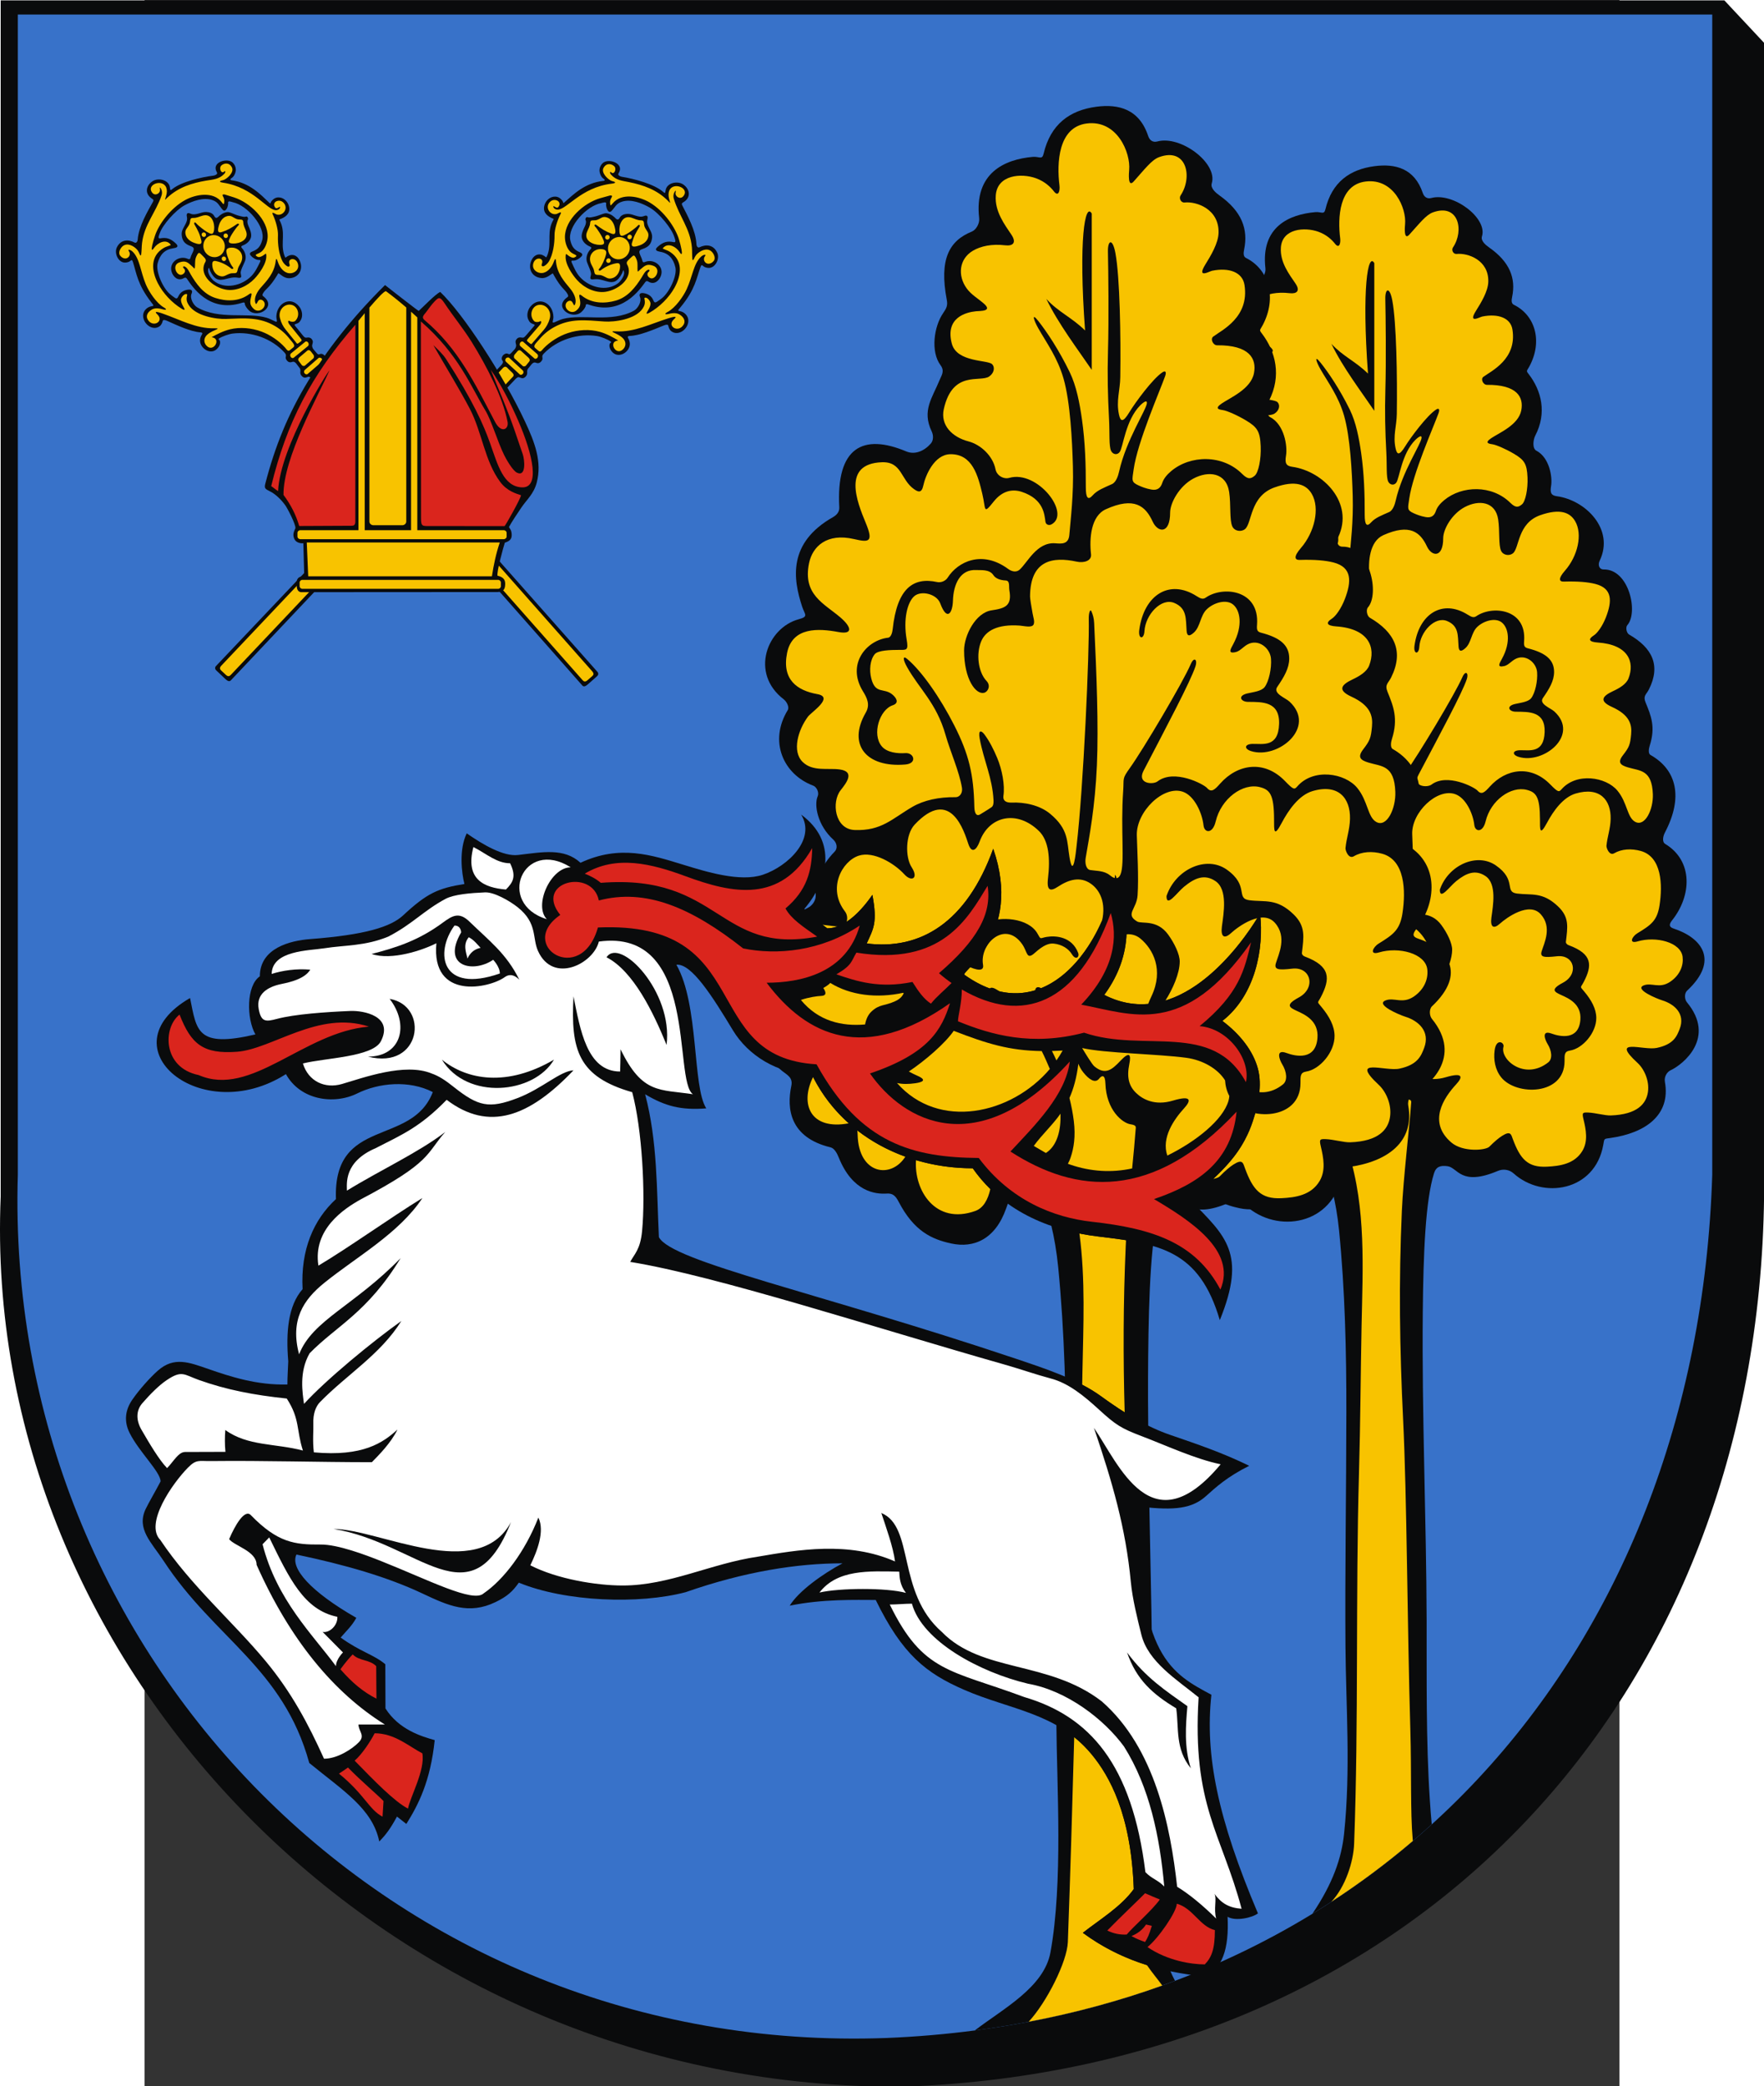
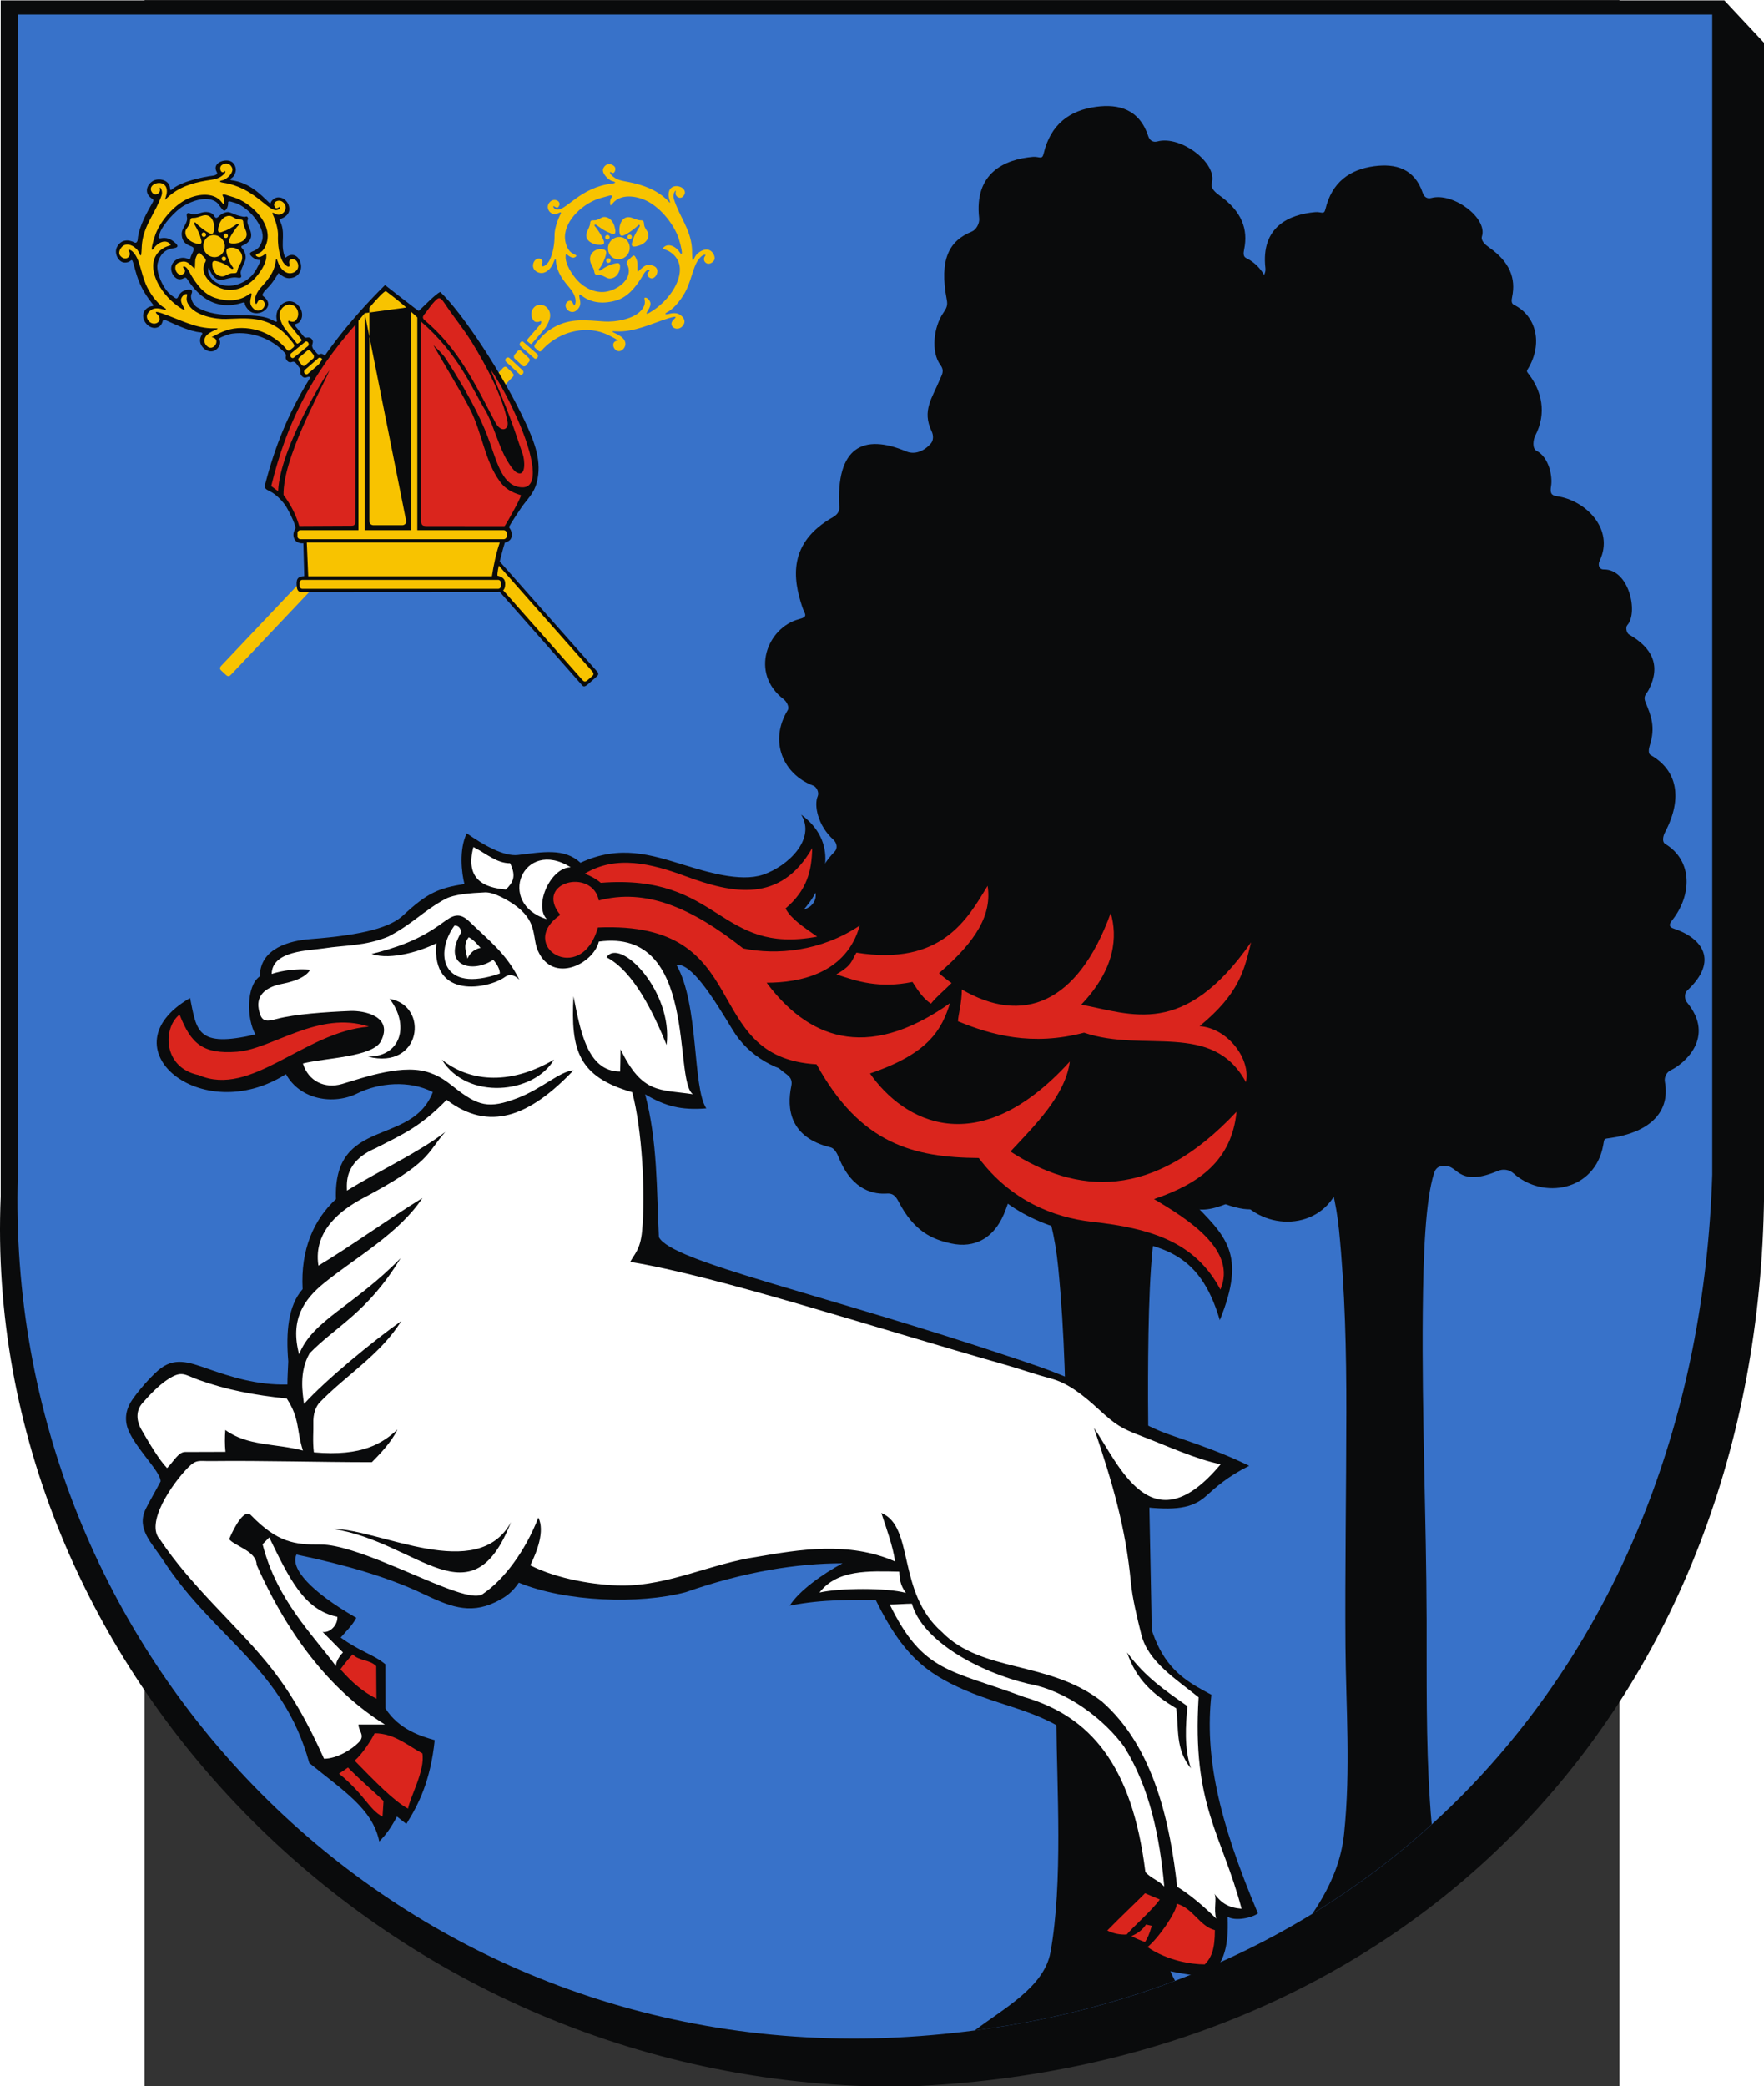
<svg xmlns="http://www.w3.org/2000/svg" xmlns:ns1="http://sodipodi.sourceforge.net/DTD/sodipodi-0.dtd" xmlns:ns2="http://www.inkscape.org/namespaces/inkscape" xml:space="preserve" width="744.126" height="879.94" style="shape-rendering:geometricPrecision; text-rendering:geometricPrecision; image-rendering:optimizeQuality; fill-rule:evenodd; clip-rule:evenodd" viewBox="0 0 210 297" id="svg2" ns1:version="0.32" ns2:version="0.45.1" ns1:docname="POL Ełk COA.svg" ns2:output_extension="org.inkscape.output.svg.inkscape" ns1:docbase="C:\Users\Mistrz\Desktop" version="1.0">
  <rect x="0" y="0" width="210" height="297" fill="#333333" stroke="none" />
  <ns1:namedview ns2:window-height="480" ns2:window-width="640" ns2:pageshadow="2" ns2:pageopacity="0.0" guidetolerance="10.0" gridtolerance="10.0" objecttolerance="10.0" borderopacity="1.0" bordercolor="#666666" pagecolor="#ffffff" id="base" />
  <defs id="defs4">
    <style type="text/css" id="style6">
   
    .fil0 {fill:#0A0B0C}
    .fil3 {fill:#DA251D}
    .fil2 {fill:#F8C300}
    .fil4 {fill:white}
    .fil1 {fill:#3872C9}
   
  </style>
  </defs>
  <g id="Warstwa_x0020_1" transform="matrix(1.196,0,0,1.196,-20.569,-29.046)">
    <g id="_75745504">
      <path id="_75826304" class="fil0" d="M 0.074,24.333 L 205.274,24.333 L 210,29.384 L 210,166.715 C 209.277,226.457 168.763,270.411 107.662,272.668 C 46.001,273.187 -2.286,222.586 0.074,166.716 L 0.074,24.334 L 0.074,24.333 z " style="fill:#0a0b0c" />
      <path id="_75826232" class="fil1" d="M 2.113,26.015 L 203.83,26.015 L 203.83,164.112 C 202.029,221.498 163.805,264.486 105.494,266.876 C 46.582,269.035 0.381,221.322 2.113,164.112 L 2.113,26.015 L 2.113,26.015 z " style="fill:#3872c9" />
      <path id="_75826160" class="fil0" d="M 156.226,252.088 C 158.688,248.448 159.703,245.422 160.001,242.564 C 160.805,234.849 160.217,227.397 160.165,220.202 C 160.101,211.505 160.258,202.02 160.27,192.4 C 160.279,185.152 160.111,177.828 159.399,170.711 C 159.058,167.305 158.295,164.402 157.499,162.852 C 157.235,162.338 156.15,162.469 155.479,162.517 C 154.274,162.602 154.151,162.814 153.62,164.296 C 152.431,167.614 150.073,168.644 147.537,168.101 C 145.367,167.635 143.414,166.757 141.717,163.552 C 141.381,162.918 141.07,162.611 140.414,162.654 C 139.159,162.737 136.616,162.483 135.081,158.732 C 134.892,158.27 134.602,157.715 134.161,157.61 C 129.628,156.528 129.298,153.369 129.82,150.907 C 130.013,149.995 129.381,149.727 128.817,149.287 C 123.644,145.261 128.498,140.725 128.814,140.493 C 129.366,140.088 128.958,139.183 128.795,138.712 C 127.46,134.851 128.551,132.984 131.65,131.478 C 132.173,131.223 132.552,130.643 132.522,130.103 C 132.392,127.755 134.036,125.922 134.619,125.349 C 134.967,125.008 134.9,124.416 134.463,124.025 C 132.742,122.487 132.314,120.27 132.745,119.3 C 132.925,118.895 132.628,118.284 132.244,118.142 C 128.918,116.915 127.311,113.301 129.42,109.908 C 129.635,109.563 129.285,108.957 128.983,108.729 C 125.177,105.859 127.154,100.904 130.655,99.984 C 131.764,99.692 131.311,99.48 131.026,98.63 C 130.012,95.607 129.4,91.659 134.442,88.844 C 134.853,88.614 135.163,88.263 135.136,87.782 C 134.766,81.189 137.791,79.704 142.561,81.677 C 143.506,82.068 144.54,81.645 145.274,80.824 C 145.571,80.492 145.595,79.942 145.373,79.486 C 144.266,77.203 145.445,75.848 146.269,73.851 C 146.468,73.368 146.843,72.909 146.354,72.263 C 145.244,70.797 145.62,68.05 146.643,66.588 C 147.018,66.053 147.168,65.753 147.052,65.153 C 146.182,60.673 147.332,58.684 149.825,57.688 C 150.306,57.496 150.703,56.796 150.637,56.231 C 150.062,51.264 153.488,49.808 156.572,49.537 C 157.302,49.473 157.612,49.895 157.779,49.195 C 158.549,45.967 160.681,44.452 163.617,44.067 C 166.113,43.739 168.384,44.335 169.369,47.258 C 169.519,47.705 169.864,47.993 170.388,47.854 C 172.974,47.164 177.101,50.226 176.415,52.424 C 176.246,52.966 176.881,53.471 177.281,53.752 C 179.736,55.476 180.47,57.414 180.005,59.639 C 179.923,60.029 179.894,60.411 180.213,60.567 C 182.758,61.814 183.657,64.913 182.07,67.881 C 181.75,68.48 181.642,68.386 181.969,68.807 C 183.513,70.797 184.156,73.449 182.764,76.133 C 182.509,76.623 182.38,77.669 182.895,77.937 C 184.438,78.738 184.825,81.053 184.643,82.136 C 184.508,82.945 184.636,83.261 185.341,83.356 C 188.72,83.812 192.23,87.269 190.43,91.027 C 190.178,91.555 190.384,92.077 190.907,92.07 C 193.937,92.025 195.049,97.211 193.721,98.697 C 193.484,98.962 193.627,99.643 193.929,99.816 C 196.678,101.393 197.73,103.486 196.295,106.34 C 195.976,106.975 195.564,107.099 195.892,107.898 C 196.542,109.478 197.105,110.821 196.38,113.062 C 196.271,113.4 196.183,113.986 196.473,114.15 C 199.631,115.933 200.378,119.228 198.201,123.373 C 197.958,123.835 197.84,124.505 198.228,124.74 C 201.584,126.769 201.366,130.925 199.064,133.816 C 198.612,134.383 198.716,134.647 199.249,134.822 C 202.554,135.907 204.715,138.592 200.831,142.213 C 200.495,142.526 200.522,143.24 200.818,143.597 C 204.289,147.79 200.41,150.971 198.869,151.685 C 198.496,151.857 198.076,152.397 198.193,153.056 C 198.902,157.018 195.883,159.152 191.708,159.746 C 190.91,159.859 190.997,159.767 190.852,160.583 C 189.869,166.092 183.647,167.086 180.185,163.964 C 179.664,163.494 178.937,163.398 178.315,163.66 C 173.881,165.536 173.559,163.279 172.326,163.105 C 171.471,162.984 170.954,163.163 170.71,163.936 C 169.683,167.194 169.436,173.507 169.368,180.519 C 169.251,192.755 169.793,204.967 169.828,217.193 C 169.847,223.837 169.739,231.567 170.214,238.611 C 170.279,239.58 170.344,240.524 170.436,241.444 C 166.072,245.408 161.327,248.97 156.226,252.088 L 156.226,252.088 z " style="fill:#0a0b0c" />
-       <path id="_75826088" class="fil2" d="M 147.989,119.404 C 146.19,119.377 144.506,119.734 143.24,120.46 C 140.981,121.753 139.825,123.097 136.842,122.985 C 134.616,122.902 134.263,119.93 135.274,118.657 C 135.888,117.885 136.941,116.611 135.173,116.377 C 133.871,116.204 132.179,116.633 131.07,115.553 C 129.87,114.386 130.57,112.064 131.666,110.613 C 132.034,110.125 134.6,108.493 132.703,108.159 C 130.453,107.763 128.758,106.576 129.349,103.668 C 129.931,100.806 132.84,100.979 135.031,101.381 C 136.713,101.689 136.474,100.816 135.262,99.794 C 133.435,98.254 131.062,97.307 131.785,93.867 C 132.169,92.038 133.762,90.556 136.755,91.237 C 138.397,91.609 138.972,91.621 138.067,89.476 C 137.078,87.134 135.439,83.032 139.837,82.857 C 142.094,82.767 141.918,84.753 143.417,85.791 C 143.889,86.118 144.264,86.248 144.448,85.39 C 144.678,84.325 145.652,82.007 147.444,81.981 C 149.899,81.946 150.511,84.351 150.981,86.284 C 151.407,88.033 151.049,88.621 152.265,87.127 C 153.221,85.952 154.329,85.752 155.372,86.092 C 157.781,86.878 157.87,88.551 157.982,89.344 C 158.03,89.687 158.386,89.782 158.665,89.63 C 160.832,88.448 157.095,83.69 153.977,84.56 C 153.345,84.737 152.587,84.319 152.448,83.621 C 152.158,82.175 150.826,80.936 149.454,80.582 C 147.65,80.117 146.319,78.819 146.719,77.055 C 147.691,72.773 150.744,74.175 151.747,73.5 C 152.278,73.142 152.427,72.518 152.071,72.158 C 151.589,71.669 148.162,71.979 147.608,69.916 C 146.84,67.059 149.201,66.493 150.268,66.383 C 150.757,66.334 152.173,66.413 151.156,65.543 C 150.5,64.981 149.762,64.579 149.249,63.88 C 148.232,62.493 148.406,60.675 149.937,59.781 C 150.8,59.276 152.037,59.01 153.519,59.185 C 154.366,59.285 154.812,58.916 154.214,58.033 C 153.476,56.944 152.355,55.511 152.476,53.752 C 152.632,51.481 155.314,51.287 156.944,51.873 C 157.92,52.223 158.551,52.83 158.916,53.294 C 159.43,53.948 159.609,53.228 159.536,52.647 C 159.232,50.237 159.377,46.287 162.562,45.893 C 165.947,45.475 167.437,49.107 167.262,50.964 C 167.231,51.291 167.089,52.962 167.767,52.217 C 168.962,50.904 169.748,49.865 170.571,49.567 C 173.649,48.452 174.318,51.743 172.962,53.741 C 172.754,54.047 172.987,54.557 173.407,54.514 C 174.733,54.379 177.234,55.234 177.169,57.82 C 177.14,58.963 176.315,60.307 175.708,61.275 C 174.703,62.875 176.158,62.022 176.449,61.964 C 178.348,61.582 179.823,62.128 180.042,63.508 C 180.604,67.036 177.54,68.434 176.579,69.145 C 176.228,69.404 176.557,70.099 177.005,70.096 C 180.587,70.068 181.407,71.544 181.093,73.141 C 180.752,74.879 178.456,75.81 177.51,76.451 C 176.699,77.001 177.195,77.103 177.65,77.168 C 178.117,77.234 179.285,77.746 180.218,78.299 C 181.468,79.04 181.768,79.495 181.838,81.116 C 181.897,82.516 181.588,83.98 181.186,84.316 C 180.77,84.666 180.438,84.776 179.8,84.145 C 177.601,81.969 174.024,82.075 171.918,83.823 C 171.499,84.171 171.099,84.6 170.93,85.11 C 170.758,85.631 170.42,85.961 169.729,85.838 C 169.1,85.726 168.636,85.536 168.3,85.385 C 167.465,85.009 167.589,84.828 167.761,83.623 C 168.184,80.661 170.638,75.139 171.245,73.468 C 171.416,72.996 171.286,72.82 170.939,73.049 C 169.847,73.771 167.94,76.333 167.269,77.423 C 166.573,78.552 166.299,78.433 166.128,77.638 C 165.806,76.141 166.255,75.042 166.277,73.565 C 166.342,69.204 166.236,62.652 165.737,60.034 C 165.419,58.364 164.882,58.621 164.908,59.863 C 164.955,62.022 165.014,67.24 164.915,70.714 C 164.841,73.286 164.89,75.579 165.03,78.16 C 165.113,79.681 165.004,81.099 165.259,81.618 C 165.455,82.016 165.947,82.109 166.22,81.729 C 166.594,81.209 166.849,78.283 168.488,76.648 C 168.616,76.52 169.262,75.919 169.224,76.409 C 169.166,77.151 166.931,80.407 166.143,83.883 C 166.051,84.289 165.833,85.029 165.36,85.241 C 164.493,85.63 163.729,85.898 163.211,86.475 C 162.715,87.027 162.453,86.789 162.456,85.569 C 162.464,83.127 162.383,80.643 162.036,78.229 C 161.774,76.402 161.418,74.547 160.674,73.033 C 159.5,70.642 158.141,68.626 157.192,67.446 C 156.393,66.452 156.691,67.374 157.179,68.222 C 158.094,69.817 159.327,71.433 159.998,73.76 C 160.735,76.316 160.948,80.508 161.028,83.307 C 161.116,86.403 160.783,89.006 160.63,90.785 C 160.538,91.857 159.73,91.746 159.054,91.7 C 157.018,91.561 156.006,93.8 155.119,94.578 C 154.759,94.894 154.255,94.793 153.856,94.504 C 150.964,92.406 148.28,93.699 147.145,95.452 C 146.898,95.834 146.375,96.015 145.983,95.931 C 143.341,95.36 141.538,96.598 141.053,101.079 C 141.014,101.438 140.868,101.968 140.541,102.004 C 138.183,102.265 135.891,104.856 137.754,107.843 C 138.207,108.569 138.584,109.303 138.071,110.174 C 136.009,113.678 138.136,116.202 142.454,115.838 C 143.813,115.724 143.413,114.533 142.472,114.596 C 141.596,114.654 140.417,114.542 139.834,113.844 C 138.735,112.528 139.595,109.858 141.056,109.375 C 141.845,109.114 141.419,108.531 141.018,108.201 C 140.08,107.428 139.131,108.219 138.678,106.438 C 138.447,105.53 138.541,104.429 139.063,103.802 C 139.423,103.37 140.816,103.334 141.755,103.332 C 142.598,103.331 142.816,103.42 142.601,102.195 C 142.21,99.981 142.681,98.129 143.444,97.472 C 144.206,96.817 145.933,97.219 146.322,98.253 C 147.073,100.244 147.689,99.332 147.731,97.966 C 147.789,96.14 148.549,94.514 150.323,94.62 C 150.819,94.65 151.775,94.514 152.211,95.171 C 152.471,95.564 153.011,95.734 153.573,95.758 C 154.083,95.78 153.91,96.425 153.982,96.815 C 154.295,98.515 153.539,98.794 152.017,99.015 C 150.233,99.275 148.967,101.762 148.967,103.388 C 148.967,106.571 150.29,108.257 151.196,108.01 C 151.615,107.896 151.958,107.243 151.449,106.716 C 150.537,105.771 150.275,103.795 150.86,102.405 C 151.344,101.255 152.653,100.507 155.127,100.679 C 155.611,100.713 156.512,100.965 156.68,100.536 C 156.805,100.217 156.642,99.814 156.553,99.33 C 156.415,98.576 156.275,97.73 156.276,97.509 C 156.298,93.529 158.785,93.134 161.454,93.704 C 162.24,93.871 163.114,93.617 163.033,92.91 C 162.831,91.138 163.03,88.72 164.675,87.986 C 167.834,86.579 169.072,87.633 169.868,89.335 C 170.431,90.541 171.8,90.747 171.8,88.348 C 171.8,87.318 172.786,85.483 174.369,84.643 C 176.055,83.75 178.02,83.978 178.344,86.11 C 178.551,87.472 178.367,89.164 178.691,89.852 C 178.946,90.394 179.676,90.484 180.095,90.154 C 180.89,89.528 180.621,86.568 183.366,85.606 C 185.734,84.776 186.897,85.302 187.493,86.299 C 188.433,87.87 187.808,90.495 186.3,92.209 C 185.451,93.173 185.604,93.532 186.153,93.515 C 187.822,93.463 189.051,93.574 189.914,93.796 C 191.971,94.324 191.913,95.857 191.171,97.768 C 190.752,98.845 190.138,99.662 189.742,99.913 C 188.984,100.392 189.184,100.7 190.204,100.768 C 193.829,101.013 194.629,103.072 193.859,105.042 C 193.589,105.731 192.767,106.207 192.027,106.55 C 190.737,107.148 190.333,107.729 191.88,108.43 C 194.029,109.403 194.276,110.549 194.172,111.686 C 194.056,112.953 193.938,113.228 193.198,114.183 C 192.517,115.062 192.915,115.365 193.779,115.626 C 195.227,116.065 196.651,115.871 196.759,118.825 C 196.825,120.644 195.827,122.725 194.667,122.118 C 193.68,121.601 193.743,119.843 192.541,118.397 C 191.179,116.757 187.673,116.21 185.894,118.23 C 185.573,118.594 185.476,118.608 184.528,117.642 C 182.236,115.306 179.269,115.778 177.341,117.926 C 176.761,118.573 176.373,118.95 175.895,118.404 C 175.53,117.987 172.262,116.286 170.405,117.68 C 169.893,118.065 168.101,117.947 168.855,116.521 C 171.415,111.677 174.039,106.82 174.611,105.122 C 174.853,104.404 174.464,104.019 174.08,104.898 C 173.2,106.914 168.827,114.171 167.346,116.211 C 166.44,117.458 166.702,117.278 166.599,118.717 C 166.296,122.963 166.807,126.643 166.299,127.835 C 165.999,128.539 165.463,128.189 165.119,127.919 C 164.467,127.407 163.682,127.467 162.948,127.353 C 162.488,127.281 162.343,126.61 162.443,126.028 C 162.84,123.715 163.483,120.505 163.686,115.916 C 163.876,111.605 163.648,106.025 163.381,100.391 C 163.358,99.894 163.243,99.484 163.075,99.113 C 162.943,98.823 162.77,99.312 162.784,99.923 C 162.866,103.559 162.198,118.312 161.429,124.775 C 161.364,125.316 161.063,128.42 160.65,125.971 C 160.356,124.229 160.566,122.908 158.513,121.223 C 157.328,120.25 155.617,119.939 154.254,119.993 C 153.612,120.019 153.244,119.789 153.327,119.252 C 153.503,118.106 153.186,116.415 152.633,115.112 C 152.245,114.2 151.777,113.289 151.23,112.568 C 150.874,112.098 150.51,112.016 150.698,113.023 C 151.144,115.415 152.096,117.242 152.23,119.741 C 152.246,120.032 152.212,120.355 152.012,120.494 C 151.561,120.805 151.015,121.107 150.789,121.256 C 150.33,121.559 150.118,121.138 150.103,120.468 C 150.024,116.933 149.515,114.748 147.884,111.581 C 146.318,108.54 144.262,105.638 142.658,104.318 C 142.159,103.906 142.171,104.367 142.644,105.204 C 143.983,107.571 145.909,109.13 146.911,112.61 C 147.432,114.42 148.437,116.607 148.73,118.376 C 148.816,118.898 148.531,119.412 147.989,119.404 L 147.989,119.404 z M 158.482,250.663 C 160.154,248.898 161.116,245.905 161.196,243.765 C 161.743,229.071 161.361,214.314 161.776,199.595 C 161.945,193.61 161.97,187.749 162.082,182.134 C 162.22,175.206 162.631,168.163 160.544,161.495 C 159.935,159.549 160.346,159.951 160.777,158.706 C 161.122,157.709 161.341,156.431 161.125,154.725 C 160.784,152.034 159.758,148.857 158.191,146.169 C 156.653,143.531 154.607,141.534 152.492,140.35 C 151.633,139.869 151.574,140.615 152.117,140.999 C 152.69,141.404 153.936,142.168 155.247,143.675 C 156.315,144.903 157.218,146.253 158.06,148.127 C 158.637,149.41 159.297,150.942 159.534,152.589 C 159.909,155.191 159.531,158.093 157.038,158.624 C 155.547,158.941 154.124,158.512 153.024,156.835 C 151.582,154.638 151.462,155.694 151.821,157.364 C 152.283,159.512 152.356,163.792 150.215,164.55 C 145.628,166.174 143.225,162.008 143.675,158.661 C 143.915,156.867 143.697,156.398 142.596,158.396 C 141.097,161.116 137.276,160.706 137.168,156.235 C 137.155,155.685 137.08,154.817 136.298,154.97 C 130.773,156.051 130.305,151.093 134.014,147.596 C 134.53,147.109 134.774,146.811 133.733,146.943 C 132.165,147.142 128.007,147.209 128.393,143.87 C 128.648,141.667 132.183,141.126 133.128,141.089 C 133.924,141.057 133.608,140.43 132.965,139.745 C 130.22,136.82 130.089,134.887 131.022,133.839 C 131.935,132.812 134.023,133.558 135.434,133.532 C 135.891,133.524 136.286,132.537 135.755,131.859 C 133.802,129.366 135.428,126.387 137.291,125.786 C 138.919,125.262 141.22,126.604 142.36,127.835 C 143.137,128.674 143.965,128.279 143.153,127.046 C 142.427,125.944 142.458,123.477 143.486,122.399 C 147.479,118.209 148.975,123.154 149.445,124.527 C 149.794,125.548 150.321,125.23 150.692,124.241 C 151.743,121.432 154.841,120.767 157.265,123.097 C 158.364,124.154 158.525,126.11 158.265,128.267 C 158.096,129.659 158.571,129.688 159.357,129.178 C 160.605,128.368 161.835,128.042 163.008,128.842 C 164.224,129.67 164.893,131.451 163.967,133.805 C 163.13,135.937 164.31,135.732 165.261,135.051 C 166.288,134.316 167.555,134.044 168.527,134.847 C 169.923,136.002 171.104,138.243 169.75,141.089 C 168.843,142.996 168.793,143.906 170.029,143.066 C 170.954,142.437 172.858,139.37 172.866,137.341 C 172.869,136.542 172.266,135.323 171.578,134.391 C 170.328,132.698 168.657,133.268 168.143,132.965 C 166.784,132.167 168.09,131.635 168.195,130.107 C 168.329,128.151 168.161,125.292 168.109,123.573 C 168.031,120.985 171.07,118.07 173.223,118.814 C 174.477,119.247 175.346,121.092 175.503,122.483 C 175.598,123.328 176.52,123.425 176.847,122.063 C 177.452,119.54 179.873,117.819 181.763,118.309 C 182.86,118.594 183.313,119.118 183.32,121.818 C 183.322,123.002 183.269,123.888 184.161,122.221 C 184.91,120.823 186.072,119.181 187.576,118.741 C 190.424,117.908 191.788,119.485 191.734,121.771 C 191.707,122.944 191.345,123.845 191.236,124.962 C 191.213,125.198 191.571,126.194 192.159,125.852 C 193.046,125.336 194.204,125.272 195.316,125.579 C 197.822,126.271 197.932,129.607 197.552,132.059 C 197.268,133.89 196.542,134.387 194.901,135.385 C 194.28,135.763 193.849,136.668 194.944,136.344 C 197.132,135.697 200.079,136.443 200.3,138.173 C 200.422,139.13 200.052,140.3 198.844,141.134 C 197.544,142.031 196.619,141.197 195.664,141.585 C 194.525,142.048 197.234,143.165 197.862,143.357 C 199.348,143.811 200.643,144.975 199.951,146.767 C 199.62,147.624 199.242,148.603 197.213,149.025 C 195.618,149.356 191.612,147.753 194.934,150.805 C 195.73,151.535 196.363,152.934 196.175,154.263 C 195.974,155.678 194.896,156.953 191.752,157.061 C 191.066,157.085 189.888,156.748 189.076,156.717 C 188.403,156.693 188.307,156.712 188.503,157.523 C 188.799,158.748 189.059,160.118 188.381,161.263 C 187.444,162.844 185.683,163.085 184.144,163.161 C 181.852,163.275 180.967,162.232 180.097,159.898 C 179.885,159.332 179.838,158.846 178.825,159.483 C 178.428,159.732 177.925,160.146 177.297,160.779 C 176.855,161.225 174.143,161.459 172.764,160.277 C 169.939,157.856 171.849,154.97 173.362,153.335 C 174.092,152.545 174.266,151.878 172.11,152.512 C 170.106,153.102 168.768,152.373 168.041,151.688 C 167.233,150.927 166.976,149.983 167.276,148.531 C 167.494,147.47 167.303,147.114 166.302,148.157 C 165.355,149.146 164.62,149.765 163.399,148.769 C 163.11,148.533 162.153,146.942 161.855,146.462 C 160.862,144.859 159.184,141.841 157.693,140.4 C 156.998,139.728 156.384,140.417 157.351,141.494 C 158.148,142.381 159.731,144.508 161.05,146.918 C 161.535,147.805 161.433,148.512 162.186,149.441 C 162.772,150.163 163.477,150.675 163.916,150.131 C 164.239,149.731 164.595,149.647 164.628,150.643 C 164.725,153.561 166.524,154.96 167.4,155.091 C 168.124,155.2 167.997,155.372 167.969,155.777 C 167.773,158.624 167.06,164.383 166.879,168.401 C 166.499,176.862 166.618,184.88 167.029,193.275 C 167.481,202.498 167.519,217.642 167.89,230.249 C 168.032,235.085 167.88,240.005 168.168,243.198 C 168.175,243.276 168.18,243.351 168.184,243.422 C 165.122,246.03 161.886,248.448 158.482,250.663 L 158.482,250.663 z " style="fill:#f8c300" />
-       <path id="_75826016" class="fil0" d="M 143.806,149.805 C 142.262,149.136 140.718,148.125 140.325,146.564 C 139.895,144.857 141.695,143.666 143.46,143.666 C 143.982,143.666 144.164,142.982 144.054,142.325 C 143.903,141.424 143.348,140.385 143.712,139.52 C 144.555,137.507 147.467,136.85 149.201,137.754 C 149.64,137.982 151.254,138.722 151.068,137.693 C 150.654,135.416 153.504,132.779 155.4,135.437 C 156.015,136.297 155.866,137.223 156.805,136.392 C 157.762,135.544 158.375,135.321 158.92,135.381 C 159.84,135.483 160.54,135.938 160.919,136.547 C 161.351,137.241 161.786,136.845 161.607,136.387 C 160.915,134.61 159.113,134.487 158.125,134.649 C 157.351,134.775 157.5,135 157.112,134.305 C 156.131,132.552 152.891,132.348 151.377,133.131 C 150.256,133.71 149.764,134.842 149.691,135.642 C 149.662,135.962 149.77,136.368 149.311,136.269 C 147.383,135.852 142.639,135.109 142.447,140.017 C 142.413,140.893 141.995,141.364 141.346,141.659 C 140.131,142.21 139.584,141.964 138.684,142.809 C 137.173,144.23 138.142,148.177 139.443,149.425 C 140.624,150.559 141.849,150.858 143.558,150.616 C 144.258,150.517 144.952,150.301 143.806,149.805 L 143.806,149.805 z M 163.598,55.608 C 163.598,61.518 163.598,67.28 163.598,73.19 C 162.096,70.974 159.843,68.019 158.491,65.211 C 159.843,66.689 161.345,67.28 162.847,68.757 C 162.096,58.563 162.847,54.278 163.598,55.608 z M 171.399,130.194 C 172.394,127.269 175.809,125.731 178.069,127.3 C 180.62,129.069 179.016,130.449 180.587,130.648 C 182.332,130.87 183.614,130.404 185.487,132.194 C 186.844,133.49 186.61,134.651 186.404,136.409 C 186.393,136.507 186.47,136.696 186.75,136.8 C 189.6,137.857 189.549,139.207 188.529,141.172 C 188.143,141.915 188.034,141.648 188.586,142.307 C 189.437,143.322 190.015,144.355 190.025,145.445 C 190.041,147.209 188.405,149.105 186.879,149.342 C 186.202,149.448 186.247,149.87 186.247,150.6 C 186.247,154.715 180.483,154.737 178.712,152.533 C 177.969,151.609 177.778,150.415 177.924,149.303 C 178.12,147.821 179.117,148.371 178.974,148.894 C 178.551,150.446 181.542,152.933 184.312,150.738 C 184.833,150.325 184.74,149.367 184.205,148.515 C 183.982,148.161 183.403,146.844 184.696,147.315 C 185.735,147.694 187.938,148.143 188.13,145.673 C 188.277,143.776 186.696,143.11 185.862,142.731 C 185.028,142.352 184.51,142.082 186.067,141.255 C 187.992,140.232 187.419,137.877 185.334,138.113 C 183.759,138.291 183.306,138.22 183.523,137.513 C 183.814,136.566 184.804,134.638 183.403,133.101 C 182.025,131.589 179.355,133.507 178.551,134.233 C 177.798,134.914 177.383,134.647 177.541,133.494 C 177.733,132.089 178.209,129.488 176.832,128.565 C 175.62,127.753 174.524,128.221 173.349,129.172 C 172.544,129.822 171.399,131.497 171.399,130.194 L 171.399,130.194 z M 168.383,101.135 C 168.911,97.322 171.732,95.568 174.739,97.466 C 175.168,97.736 175.437,97.843 175.743,97.632 C 177.647,96.32 181.73,96.752 181.432,100.593 C 181.389,101.144 181.447,101.348 181.881,101.458 C 184.034,102.005 185.01,102.841 185.001,104.288 C 184.994,105.338 184.437,106.272 183.668,107.378 C 183.174,108.09 184.595,108.574 185.029,108.972 C 188.097,111.781 183.749,115.292 180.782,114.379 C 179.975,114.131 180.03,113.612 180.928,113.589 C 182.06,113.559 183.791,114.012 183.878,111.424 C 183.962,108.945 182.024,109.013 180.437,109.004 C 179.633,109 179.248,108.339 180.354,108.084 C 181.009,107.934 181.926,107.846 182.28,107.385 C 182.748,106.772 183.061,105.342 182.979,104.298 C 182.887,103.115 181.565,102.07 180.349,102.751 C 179.907,103 179.526,103.464 179.083,103.567 C 178.155,103.783 178.491,103.262 178.803,102.69 C 179.895,100.691 179.577,98.981 178.744,98.354 C 177.995,97.79 176.641,98.168 175.861,98.902 C 175.131,99.59 175.163,100.782 174.445,101.432 C 173.834,101.986 173.664,101.717 173.628,101.253 C 173.527,99.959 173.691,98.792 172.255,98.206 C 170.811,97.616 169.061,99.496 168.957,101.283 C 168.902,102.224 168.238,102.19 168.383,101.135 L 168.383,101.135 z " style="fill:#0a0b0c" />
      <path id="_75794552" class="fil0" d="M 116.036,265.976 C 119.443,263.365 124.29,260.84 125.047,256.671 C 126.554,248.377 125.802,236.988 125.746,229.139 C 125.678,219.652 126.892,209.305 126.905,198.81 C 126.914,190.903 126.734,182.913 125.969,175.15 C 125.603,171.434 124.783,168.267 123.928,166.576 C 123.645,166.016 122.479,166.158 121.758,166.21 C 120.464,166.303 120.332,166.534 119.761,168.152 C 118.484,171.771 115.951,172.894 113.227,172.302 C 110.895,171.794 108.798,170.836 106.975,167.34 C 106.615,166.648 106.28,166.312 105.576,166.36 C 104.227,166.451 101.495,166.173 99.847,162.082 C 99.644,161.577 99.332,160.972 98.859,160.857 C 93.989,159.677 93.635,156.231 94.195,153.546 C 94.403,152.55 93.725,152.258 93.118,151.778 C 87.562,147.386 92.775,142.438 93.115,142.185 C 93.708,141.743 93.27,140.756 93.095,140.242 C 91.66,136.029 92.833,133.993 96.161,132.35 C 96.724,132.072 97.13,131.439 97.098,130.851 C 96.958,128.289 98.725,126.288 99.35,125.664 C 99.724,125.292 99.653,124.646 99.183,124.22 C 97.335,122.542 96.874,120.123 97.337,119.065 C 97.531,118.623 97.212,117.956 96.799,117.802 C 93.227,116.464 91.501,112.521 93.766,108.82 C 93.997,108.442 93.621,107.782 93.296,107.533 C 89.208,104.402 91.332,98.997 95.092,97.993 C 96.283,97.675 95.797,97.444 95.491,96.516 C 94.402,93.218 93.744,88.911 99.16,85.841 C 99.603,85.59 99.935,85.207 99.906,84.683 C 99.509,77.49 102.758,75.869 107.881,78.022 C 108.897,78.449 110.008,77.987 110.796,77.091 C 111.115,76.729 111.141,76.13 110.903,75.632 C 109.714,73.141 110.98,71.663 111.865,69.485 C 112.079,68.957 112.482,68.457 111.956,67.752 C 110.764,66.153 111.168,63.156 112.267,61.562 C 112.669,60.978 112.831,60.65 112.706,59.995 C 111.772,55.109 113.007,52.939 115.685,51.852 C 116.201,51.643 116.628,50.879 116.558,50.263 C 115.939,44.845 119.619,43.256 122.932,42.96 C 123.716,42.891 124.05,43.351 124.229,42.588 C 125.056,39.066 127.347,37.413 130.5,36.993 C 133.181,36.636 135.621,37.286 136.678,40.474 C 136.84,40.962 137.21,41.277 137.773,41.124 C 140.551,40.372 144.984,43.712 144.248,46.11 C 144.066,46.702 144.749,47.252 145.178,47.559 C 147.815,49.439 148.604,51.553 148.103,53.981 C 148.016,54.407 147.985,54.823 148.327,54.993 C 151.061,56.353 152.027,59.734 150.322,62.972 C 149.978,63.626 149.862,63.523 150.214,63.982 C 151.873,66.153 152.563,69.046 151.067,71.974 C 150.794,72.509 150.655,73.65 151.208,73.942 C 152.866,74.816 153.281,77.341 153.087,78.523 C 152.941,79.405 153.078,79.75 153.836,79.853 C 157.465,80.351 161.236,84.123 159.302,88.222 C 159.031,88.797 159.253,89.368 159.814,89.359 C 163.07,89.311 164.264,94.968 162.837,96.59 C 162.583,96.879 162.736,97.621 163.06,97.81 C 166.014,99.531 167.144,101.813 165.603,104.927 C 165.26,105.62 164.817,105.755 165.169,106.627 C 165.868,108.35 166.472,109.815 165.694,112.26 C 165.576,112.628 165.482,113.268 165.794,113.447 C 169.185,115.392 169.988,118.987 167.65,123.508 C 167.388,124.013 167.262,124.744 167.679,125 C 171.283,127.213 171.05,131.747 168.577,134.901 C 168.092,135.52 168.203,135.807 168.776,135.998 C 172.326,137.181 174.648,140.111 170.474,144.061 C 170.114,144.402 170.143,145.181 170.461,145.571 C 174.19,150.144 170.023,153.615 168.367,154.394 C 167.967,154.582 167.515,155.171 167.642,155.889 C 168.403,160.212 165.16,162.54 160.675,163.187 C 159.818,163.311 159.912,163.211 159.756,164.101 C 158.7,170.111 152.016,171.195 148.297,167.789 C 147.737,167.276 146.956,167.171 146.289,167.458 C 141.525,169.504 141.179,167.042 139.855,166.851 C 138.937,166.72 138.381,166.915 138.119,167.758 C 137.016,171.312 136.751,178.2 136.678,185.85 C 136.552,199.198 137.134,212.519 137.172,225.857 C 137.192,233.105 137.076,241.538 137.586,249.222 C 137.85,253.201 138.117,256.795 139.873,260.064 C 132.448,262.867 124.486,264.871 116.036,265.976 L 116.036,265.976 z " style="fill:#0a0b0c" />
-       <path id="_75794480" class="fil2" d="M 113.713,119.178 C 111.781,119.148 109.971,119.538 108.611,120.329 C 106.185,121.74 104.944,123.207 101.739,123.085 C 99.348,122.994 98.969,119.751 100.055,118.364 C 100.714,117.522 101.846,116.131 99.946,115.876 C 98.548,115.688 96.73,116.156 95.538,114.977 C 94.25,113.703 95.002,111.171 96.178,109.588 C 96.574,109.055 99.331,107.275 97.293,106.911 C 94.876,106.479 93.055,105.184 93.69,102.012 C 94.315,98.89 97.44,99.079 99.794,99.517 C 101.6,99.853 101.344,98.9 100.042,97.786 C 98.079,96.106 95.531,95.072 96.307,91.319 C 96.719,89.325 98.43,87.708 101.646,88.45 C 103.41,88.856 104.027,88.87 103.055,86.53 C 101.993,83.975 100.232,79.5 104.956,79.309 C 107.38,79.211 107.192,81.377 108.802,82.51 C 109.309,82.867 109.712,83.008 109.91,82.073 C 110.156,80.91 111.203,78.381 113.127,78.353 C 115.764,78.315 116.422,80.939 116.927,83.047 C 117.385,84.956 117,85.597 118.306,83.967 C 119.334,82.686 120.524,82.467 121.644,82.838 C 124.231,83.695 124.327,85.521 124.447,86.385 C 124.499,86.76 124.882,86.864 125.181,86.698 C 127.508,85.408 123.494,80.217 120.145,81.167 C 119.466,81.359 118.653,80.903 118.503,80.143 C 118.191,78.564 116.76,77.214 115.287,76.828 C 113.349,76.32 111.919,74.904 112.349,72.979 C 113.393,68.308 116.673,69.837 117.75,69.101 C 118.32,68.71 118.48,68.03 118.098,67.637 C 117.58,67.104 113.899,67.442 113.303,65.192 C 112.479,62.075 115.015,61.457 116.161,61.338 C 116.686,61.284 118.208,61.37 117.115,60.421 C 116.41,59.807 115.617,59.369 115.067,58.607 C 113.974,57.094 114.161,55.111 115.806,54.135 C 116.733,53.585 118.061,53.294 119.653,53.485 C 120.563,53.594 121.042,53.192 120.4,52.229 C 119.607,51.04 118.403,49.477 118.533,47.559 C 118.701,45.081 121.581,44.869 123.332,45.508 C 124.381,45.89 125.058,46.552 125.45,47.058 C 126.003,47.772 126.196,46.987 126.117,46.353 C 125.79,43.724 125.946,39.414 129.368,38.985 C 133.004,38.528 134.604,42.491 134.415,44.516 C 134.382,44.873 134.23,46.696 134.958,45.884 C 136.242,44.451 137.087,43.318 137.971,42.993 C 141.277,41.777 141.996,45.366 140.539,47.546 C 140.316,47.88 140.566,48.437 141.017,48.39 C 142.441,48.242 145.128,49.175 145.058,51.996 C 145.027,53.242 144.141,54.709 143.488,55.764 C 142.409,57.51 143.972,56.58 144.284,56.516 C 146.324,56.1 147.909,56.696 148.145,58.201 C 148.748,62.05 145.457,63.575 144.424,64.35 C 144.047,64.633 144.4,65.391 144.882,65.387 C 148.73,65.357 149.61,66.968 149.273,68.71 C 148.907,70.605 146.44,71.621 145.424,72.321 C 144.553,72.921 145.085,73.031 145.574,73.102 C 146.076,73.175 147.331,73.734 148.333,74.336 C 149.676,75.144 149.999,75.641 150.073,77.41 C 150.137,78.936 149.805,80.533 149.373,80.901 C 148.926,81.282 148.569,81.403 147.884,80.714 C 145.522,78.34 141.68,78.456 139.418,80.362 C 138.967,80.742 138.538,81.211 138.356,81.767 C 138.171,82.335 137.808,82.695 137.066,82.561 C 136.391,82.439 135.892,82.231 135.531,82.066 C 134.634,81.657 134.767,81.458 134.952,80.144 C 135.406,76.913 138.043,70.889 138.694,69.067 C 138.878,68.552 138.739,68.36 138.366,68.61 C 137.193,69.397 135.144,72.191 134.423,73.38 C 133.676,74.612 133.381,74.483 133.198,73.616 C 132.852,71.983 133.334,70.783 133.357,69.172 C 133.428,64.415 133.313,57.267 132.778,54.411 C 132.436,52.59 131.859,52.87 131.887,54.224 C 131.937,56.58 132.001,62.272 131.894,66.062 C 131.815,68.868 131.868,71.369 132.019,74.185 C 132.108,75.844 131.991,77.391 132.264,77.957 C 132.474,78.391 133.003,78.493 133.297,78.078 C 133.698,77.511 133.972,74.319 135.733,72.535 C 135.87,72.396 136.565,71.74 136.524,72.275 C 136.461,73.084 134.061,76.636 133.214,80.428 C 133.115,80.871 132.88,81.678 132.373,81.91 C 131.442,82.334 130.621,82.626 130.064,83.256 C 129.531,83.858 129.25,83.599 129.254,82.268 C 129.262,79.603 129.175,76.894 128.802,74.261 C 128.52,72.267 128.138,70.243 127.339,68.591 C 126.078,65.984 124.618,63.784 123.599,62.497 C 122.741,61.413 123.061,62.418 123.584,63.343 C 124.568,65.083 125.892,66.847 126.613,69.385 C 127.405,72.173 127.634,76.746 127.719,79.799 C 127.814,83.177 127.456,86.017 127.292,87.958 C 127.193,89.127 126.325,89.006 125.599,88.955 C 123.412,88.804 122.325,91.247 121.372,92.096 C 120.985,92.44 120.444,92.33 120.016,92.014 C 116.909,89.726 114.025,91.136 112.807,93.048 C 112.541,93.466 111.98,93.663 111.558,93.571 C 108.721,92.949 106.784,94.299 106.262,99.188 C 106.22,99.579 106.063,100.157 105.712,100.196 C 103.18,100.481 100.718,103.307 102.719,106.566 C 103.205,107.358 103.61,108.159 103.059,109.109 C 100.844,112.932 103.129,115.685 107.768,115.288 C 109.227,115.164 108.798,113.864 107.787,113.932 C 106.846,113.996 105.58,113.874 104.953,113.112 C 103.772,111.677 104.697,108.765 106.266,108.237 C 107.113,107.952 106.655,107.316 106.225,106.957 C 105.217,106.114 104.198,106.977 103.711,105.033 C 103.463,104.043 103.564,102.842 104.125,102.158 C 104.512,101.687 106.008,101.647 107.016,101.645 C 107.922,101.644 108.157,101.741 107.925,100.404 C 107.506,97.99 108.011,95.969 108.831,95.253 C 109.649,94.537 111.504,94.977 111.923,96.104 C 112.729,98.276 113.391,97.281 113.436,95.791 C 113.498,93.8 114.314,92.025 116.22,92.141 C 116.753,92.173 117.78,92.026 118.248,92.743 C 118.527,93.171 119.108,93.356 119.711,93.382 C 120.259,93.407 120.073,94.11 120.15,94.536 C 120.487,96.39 119.675,96.695 118.04,96.936 C 116.124,97.219 114.763,99.933 114.763,101.707 C 114.763,105.179 116.185,107.018 117.158,106.748 C 117.608,106.624 117.976,105.911 117.43,105.337 C 116.45,104.306 116.168,102.15 116.797,100.634 C 117.317,99.379 118.723,98.563 121.381,98.751 C 121.901,98.787 122.869,99.062 123.049,98.595 C 123.183,98.247 123.007,97.807 122.913,97.28 C 122.765,96.457 122.614,95.534 122.615,95.292 C 122.638,90.951 125.31,90.52 128.177,91.142 C 129.021,91.325 129.96,91.047 129.874,90.276 C 129.656,88.343 129.87,85.704 131.637,84.905 C 135.031,83.369 136.36,84.519 137.215,86.376 C 137.82,87.691 139.291,87.916 139.291,85.299 C 139.291,84.176 140.35,82.173 142.05,81.257 C 143.861,80.283 145.973,80.531 146.32,82.858 C 146.542,84.343 146.345,86.189 146.692,86.94 C 146.967,87.531 147.751,87.629 148.202,87.269 C 149.055,86.586 148.766,83.357 151.714,82.308 C 154.259,81.402 155.507,81.977 156.148,83.064 C 157.157,84.778 156.486,87.641 154.866,89.511 C 153.954,90.563 154.119,90.954 154.708,90.935 C 156.502,90.878 157.821,91 158.749,91.242 C 160.958,91.818 160.896,93.491 160.098,95.576 C 159.648,96.751 158.989,97.642 158.564,97.915 C 157.75,98.437 157.965,98.773 159.06,98.848 C 162.953,99.115 163.814,101.361 162.986,103.51 C 162.696,104.262 161.813,104.781 161.019,105.155 C 159.633,105.808 159.199,106.441 160.861,107.206 C 163.169,108.268 163.434,109.519 163.322,110.758 C 163.198,112.141 163.071,112.441 162.276,113.483 C 161.544,114.442 161.972,114.772 162.9,115.057 C 164.456,115.535 165.985,115.324 166.101,118.546 C 166.172,120.53 165.1,122.801 163.855,122.139 C 162.794,121.575 162.862,119.657 161.571,118.079 C 160.108,116.291 156.341,115.693 154.43,117.897 C 154.086,118.295 153.981,118.309 152.962,117.255 C 150.5,114.708 147.314,115.222 145.243,117.566 C 144.62,118.271 144.202,118.683 143.689,118.087 C 143.298,117.633 139.787,115.776 137.792,117.298 C 137.242,117.717 135.317,117.589 136.127,116.033 C 138.877,110.749 141.696,105.45 142.311,103.597 C 142.57,102.815 142.152,102.394 141.74,103.353 C 140.794,105.553 136.097,113.469 134.506,115.695 C 133.533,117.055 133.815,116.859 133.704,118.428 C 133.378,123.061 133.927,127.076 133.381,128.376 C 133.255,128.677 133.089,128.801 132.912,128.823 C 132.862,128.685 132.811,128.548 132.759,128.414 C 132.741,128.544 132.721,128.674 132.7,128.806 C 132.49,128.752 132.281,128.601 132.113,128.467 C 131.414,127.909 130.57,127.974 129.782,127.849 C 129.288,127.771 129.132,127.039 129.239,126.404 C 129.666,123.881 130.357,120.379 130.574,115.373 C 130.779,110.67 130.533,104.582 130.247,98.437 C 130.222,97.895 130.098,97.447 129.918,97.043 C 129.777,96.727 129.591,97.26 129.606,97.927 C 129.694,101.893 128.977,117.986 128.15,125.037 C 128.081,125.627 127.757,129.014 127.313,126.342 C 126.998,124.442 127.223,123.001 125.018,121.162 C 123.745,120.101 121.906,119.762 120.443,119.821 C 119.754,119.849 119.358,119.598 119.447,119.012 C 119.636,117.762 119.296,115.917 118.701,114.496 C 118.285,113.501 117.782,112.507 117.195,111.72 C 116.813,111.208 116.421,111.119 116.623,112.217 C 117.102,114.826 118.125,116.82 118.269,119.546 C 118.286,119.864 118.25,120.216 118.034,120.367 C 117.55,120.707 116.963,121.036 116.721,121.198 C 116.228,121.529 116,121.07 115.984,120.339 C 115.898,116.483 115.353,114.099 113.601,110.644 C 111.918,107.326 109.71,104.161 107.987,102.72 C 107.45,102.272 107.463,102.774 107.972,103.687 C 109.41,106.27 111.479,107.97 112.555,111.766 C 113.115,113.741 114.195,116.127 114.509,118.057 C 114.602,118.626 114.295,119.187 113.713,119.178 L 113.713,119.178 z M 122.447,264.943 C 124.597,262.627 127.03,257.791 127.116,255.453 C 127.409,247.437 127.65,239.251 127.873,231.062 C 128.596,231.645 129.289,232.317 129.942,233.106 C 132.063,235.671 134.655,240.249 134.964,249.151 C 133.442,251.261 130.933,252.757 128.9,254.355 C 131.289,256.119 133.845,257.358 136.529,258.201 C 137.145,259.1 137.849,259.923 138.354,260.629 C 133.292,262.447 127.981,263.891 122.447,264.943 L 122.447,264.943 z M 128.824,189.113 C 128.833,188.611 128.842,188.11 128.852,187.611 C 128.959,182.109 129.222,176.541 128.493,171.113 C 129.255,171.265 130.007,171.383 130.739,171.47 C 131.906,171.609 133.006,171.744 134.041,171.908 C 134.027,172.153 134.015,172.394 134.005,172.629 C 133.707,179.363 133.694,185.839 133.881,192.406 C 132.946,191.818 132.009,191.173 131.055,190.48 C 130.371,189.983 129.619,189.53 128.824,189.113 L 128.824,189.113 z M 119.004,142.298 C 118.853,142.204 118.702,142.114 118.55,142.028 C 118.161,141.806 117.924,141.823 117.825,141.948 C 116.85,141.591 115.841,141.057 114.803,140.318 C 114.341,139.943 121.779,135.535 118.231,125.313 C 115.054,134.117 109.527,137.405 103.172,136.59 C 103.941,134.863 104.482,134.192 103.847,130.805 C 103.048,131.956 101.983,133.222 100.78,134.01 C 100.897,133.639 100.872,133.155 100.571,132.765 C 98.473,130.045 100.22,126.795 102.222,126.14 C 103.971,125.568 106.442,127.032 107.666,128.375 C 108.501,129.291 109.39,128.86 108.518,127.515 C 107.739,126.312 107.772,123.621 108.876,122.445 C 113.166,117.874 114.773,123.269 115.277,124.766 C 115.652,125.88 116.218,125.534 116.616,124.454 C 117.746,121.39 121.074,120.665 123.677,123.207 C 124.858,124.36 125.031,126.493 124.751,128.847 C 124.57,130.365 125.08,130.397 125.924,129.84 C 127.265,128.956 128.586,128.601 129.847,129.473 C 130.97,130.251 131.659,131.799 131.195,133.853 C 129.654,137.385 127.139,140.617 123.929,141.913 C 123.558,141.675 123.253,141.806 123.233,142.16 C 121.924,142.561 120.509,142.641 119.004,142.298 L 119.004,142.298 z M 117.886,165.82 C 117.613,167.061 117.067,168.081 116.104,168.428 C 111.347,170.138 108.778,165.96 109.04,162.384 C 111.209,163.025 113.492,163.35 115.793,163.35 C 116.434,164.267 117.137,165.086 117.886,165.82 L 117.886,165.82 z M 107.771,161.968 C 106.071,164.651 102.202,164.091 102.089,159.357 C 102.085,159.201 102.077,159.021 102.052,158.844 C 103.773,160.179 105.708,161.223 107.771,161.968 z M 101.035,157.998 C 96.453,158.851 95.187,155.71 96.786,152.487 C 97.878,154.637 99.329,156.477 101.035,157.998 z M 97.914,134.369 C 98.508,134.424 99.12,134.527 99.677,134.57 C 99.284,134.71 98.882,134.788 98.475,134.786 C 98.296,134.646 98.108,134.508 97.914,134.369 z M 134.102,135.5 C 134.69,135.451 135.27,135.601 135.774,136.025 C 137.274,137.285 138.543,139.729 137.089,142.833 C 136.924,143.185 136.786,143.505 136.676,143.79 C 135.008,143.935 133.255,143.638 131.45,142.711 C 133.269,140.229 133.993,137.784 134.102,135.5 L 134.102,135.5 z M 138.729,143.387 C 139.592,142.037 140.43,140.16 140.435,138.745 C 140.439,137.874 139.791,136.544 139.052,135.527 C 137.71,133.68 135.915,134.302 135.362,133.972 C 133.902,133.101 135.305,132.52 135.418,130.854 C 135.562,128.72 135.381,125.601 135.326,123.725 C 135.242,120.902 138.506,117.722 140.82,118.534 C 142.167,119.007 143.1,121.019 143.268,122.537 C 143.371,123.459 144.361,123.565 144.712,122.078 C 145.362,119.326 147.962,117.448 149.993,117.984 C 151.172,118.294 151.657,118.865 151.665,121.811 C 151.668,123.103 151.61,124.069 152.569,122.251 C 153.373,120.725 154.621,118.935 156.237,118.455 C 159.296,117.546 160.762,119.266 160.704,121.76 C 160.675,123.04 160.286,124.022 160.168,125.241 C 160.143,125.499 160.529,126.585 161.161,126.212 C 162.113,125.649 163.357,125.579 164.551,125.914 C 167.243,126.669 167.361,130.308 166.953,132.983 C 166.648,134.981 165.868,135.523 164.106,136.612 C 163.439,137.024 162.975,138.011 164.152,137.658 C 166.502,136.952 169.668,137.765 169.905,139.653 C 170.036,140.696 169.639,141.974 168.341,142.883 C 166.945,143.861 165.951,142.952 164.925,143.375 C 163.701,143.88 166.612,145.099 167.286,145.308 C 168.882,145.803 170.274,147.074 169.53,149.029 C 169.174,149.963 168.768,151.031 166.589,151.491 C 164.876,151.852 160.573,150.104 164.141,153.433 C 164.995,154.23 165.676,155.756 165.474,157.206 C 165.258,158.749 164.1,160.14 160.723,160.258 C 159.986,160.284 158.72,159.916 157.849,159.883 C 157.126,159.856 157.022,159.877 157.233,160.762 C 157.551,162.098 157.83,163.593 157.102,164.842 C 156.096,166.566 154.203,166.83 152.55,166.912 C 150.089,167.036 149.137,165.899 148.203,163.353 C 147.976,162.735 147.925,162.205 146.836,162.9 C 146.411,163.171 145.87,163.624 145.195,164.314 C 145.075,164.437 144.799,164.545 144.43,164.617 C 146.364,162.777 148.103,160.867 149.138,157.735 C 149.77,155.819 150.277,153.492 149.741,151.496 C 149.186,149.432 147.692,147.449 145.51,145.809 C 149.435,142.75 150.49,137.178 149.995,133.034 C 148.239,136.024 144.047,141.762 138.729,143.387 L 138.729,143.387 z " style="fill:#f8c300" />
      <path id="_75794408" class="fil0" d="M 109.219,152.343 C 107.56,151.613 105.902,150.51 105.48,148.808 C 105.019,146.945 106.951,145.645 108.848,145.645 C 109.408,145.645 109.604,144.899 109.485,144.183 C 109.323,143.2 108.728,142.067 109.118,141.123 C 110.024,138.927 113.152,138.21 115.015,139.196 C 115.486,139.445 117.22,140.252 117.02,139.13 C 116.575,136.646 119.636,133.769 121.674,136.669 C 122.333,137.607 122.174,138.617 123.182,137.711 C 124.21,136.786 124.868,136.542 125.454,136.608 C 126.442,136.719 127.195,137.215 127.602,137.879 C 128.066,138.636 128.532,138.205 128.341,137.706 C 127.597,135.767 125.662,135.632 124.6,135.809 C 123.769,135.947 123.929,136.192 123.512,135.434 C 122.459,133.521 118.978,133.299 117.352,134.153 C 116.147,134.785 115.619,136.019 115.541,136.893 C 115.51,137.241 115.626,137.685 115.132,137.576 C 113.062,137.122 107.965,136.311 107.759,141.665 C 107.722,142.621 107.273,143.135 106.577,143.456 C 105.272,144.058 104.683,143.789 103.717,144.711 C 102.094,146.261 103.134,150.567 104.532,151.929 C 105.801,153.166 107.117,153.491 108.953,153.228 C 109.704,153.12 110.451,152.884 109.219,152.343 L 109.219,152.343 z M 129.961,49.708 C 129.961,55.963 129.961,62.061 129.961,68.316 C 128.371,65.97 125.986,62.843 124.555,59.872 C 125.986,61.435 127.576,62.061 129.166,63.625 C 128.371,52.836 129.166,48.301 129.961,49.708 L 129.961,49.708 z M 138.859,130.949 C 139.928,127.758 143.596,126.081 146.025,127.792 C 148.764,129.722 147.041,131.227 148.729,131.445 C 150.603,131.687 151.981,131.178 153.993,133.131 C 155.449,134.545 155.199,135.811 154.978,137.729 C 154.965,137.837 155.049,138.042 155.349,138.155 C 158.411,139.308 158.357,140.782 157.26,142.925 C 156.845,143.736 156.728,143.445 157.321,144.163 C 158.235,145.271 158.856,146.397 158.867,147.586 C 158.884,149.511 157.127,151.579 155.488,151.838 C 154.76,151.953 154.809,152.414 154.809,153.209 C 154.809,157.699 148.617,157.723 146.715,155.319 C 145.917,154.31 145.711,153.008 145.869,151.795 C 146.079,150.179 147.15,150.778 146.997,151.349 C 146.542,153.042 149.755,155.755 152.73,153.361 C 153.29,152.91 153.19,151.864 152.615,150.936 C 152.376,150.55 151.754,149.113 153.143,149.627 C 154.259,150.04 156.626,150.53 156.832,147.835 C 156.99,145.766 155.291,145.039 154.395,144.625 C 153.499,144.212 152.943,143.917 154.615,143.015 C 156.683,141.899 156.068,139.331 153.828,139.588 C 152.136,139.782 151.649,139.705 151.883,138.933 C 152.195,137.9 153.259,135.797 151.754,134.12 C 150.273,132.471 147.405,134.563 146.542,135.356 C 145.733,136.098 145.288,135.806 145.457,134.549 C 145.663,133.016 146.174,130.178 144.695,129.172 C 143.393,128.286 142.216,128.797 140.954,129.834 C 140.089,130.543 138.859,132.371 138.859,130.949 L 138.859,130.949 z M 135.62,99.249 C 136.186,95.089 139.217,93.176 142.447,95.246 C 142.908,95.541 143.197,95.657 143.526,95.427 C 145.571,93.996 149.957,94.468 149.636,98.657 C 149.59,99.258 149.652,99.481 150.119,99.601 C 152.431,100.197 153.48,101.11 153.47,102.689 C 153.463,103.833 152.864,104.852 152.039,106.059 C 151.508,106.835 153.034,107.364 153.5,107.798 C 156.796,110.862 152.126,114.692 148.939,113.697 C 148.072,113.426 148.131,112.86 149.096,112.835 C 150.311,112.802 152.171,113.296 152.264,110.473 C 152.354,107.768 150.273,107.843 148.568,107.833 C 147.704,107.828 147.29,107.107 148.478,106.829 C 149.182,106.665 150.167,106.57 150.547,106.066 C 151.05,105.398 151.386,103.838 151.299,102.699 C 151.2,101.408 149.779,100.269 148.473,101.012 C 147.999,101.283 147.589,101.79 147.113,101.902 C 146.117,102.137 146.477,101.569 146.813,100.945 C 147.986,98.765 147.644,96.899 146.75,96.215 C 145.944,95.599 144.49,96.011 143.653,96.813 C 142.869,97.563 142.902,98.864 142.131,99.573 C 141.475,100.177 141.293,99.884 141.254,99.378 C 141.145,97.965 141.321,96.692 139.779,96.053 C 138.228,95.41 136.348,97.46 136.236,99.41 C 136.177,100.436 135.463,100.399 135.62,99.249 L 135.62,99.249 z " style="fill:#0a0b0c" />
      <g id="g19">
        <path id="_75794336" class="fil0" d="M 24.995,56.513 C 25.222,57.013 25.504,57.335 25.729,57.462 C 26.482,57.886 27.263,57.159 28.294,57.34 C 28.748,57.419 28.734,57.234 28.683,57.016 C 28.655,56.893 28.628,56.754 28.65,56.641 C 28.699,56.376 28.872,55.992 29.128,55.437 C 29.34,54.978 29.265,54.313 28.76,53.776 C 28.682,53.692 28.701,53.574 28.866,53.516 C 29.098,53.434 29.68,53.155 29.857,52.578 C 29.992,52.135 29.745,51.572 29.555,51.148 C 29.439,50.892 29.393,50.564 29.499,50.424 C 29.564,50.34 29.482,49.986 29.259,50.07 C 29.067,50.141 28.793,50.06 28.483,49.981 C 27.834,49.816 27.361,49.486 27.024,49.535 C 26.508,49.611 26.146,49.928 25.984,50.089 C 25.795,50.276 25.631,50.268 25.512,50.027 C 25.331,49.655 24.924,49.532 24.53,49.52 C 23.908,49.501 23.263,49.99 22.657,49.714 C 22.28,49.541 22.167,49.742 22.236,50.061 C 22.311,50.408 22.241,50.597 22.098,50.907 C 21.909,51.313 21.589,51.707 21.618,52.198 C 21.68,53.231 22.302,53.433 22.846,53.651 C 23.013,53.718 23.096,53.865 23.041,54.051 C 22.943,54.379 22.753,54.621 22.656,54.993 C 22.602,55.201 22.468,55.151 22.308,55.082 C 21.348,54.67 20.1,55.476 20.412,56.608 C 20.588,57.243 21.171,57.775 21.831,57.414 C 21.921,57.364 22.094,57.253 22.231,57.45 C 22.848,58.335 24.83,61.56 28.77,60.342 C 28.894,60.303 29.139,60.212 29.137,60.439 C 29.135,60.631 29.361,60.991 29.649,61.257 C 30.166,61.734 31.034,61.634 31.529,61.217 C 31.946,60.864 32.225,60.233 31.315,59.535 C 31.224,59.465 31.195,59.385 31.32,59.175 C 31.657,58.611 32.058,58.586 32.999,57.024 C 33.133,56.803 33.084,56.742 33.312,56.922 C 33.695,57.225 34.047,57.422 34.452,57.403 C 35.637,57.346 36.164,56.229 35.624,55.215 C 35.351,54.699 34.81,54.436 34.197,54.804 C 33.996,54.923 33.99,55.057 33.889,54.805 C 33.838,54.679 33.798,54.554 33.765,54.43 C 33.421,53.11 34.025,51.893 33.274,50.501 C 33.205,50.371 33.37,50.365 33.465,50.326 C 34.173,50.035 34.63,49.523 34.348,48.701 C 34.171,48.185 33.676,47.762 33.11,47.783 C 32.824,47.792 32.545,47.93 32.296,48.249 C 32.164,48.418 32.23,48.593 32.083,48.452 C 31.006,47.428 29.709,46.037 27.552,45.743 C 27.354,45.717 27.373,45.594 27.606,45.449 C 27.868,45.287 28.066,44.817 28.065,44.479 C 28.064,44.174 27.927,43.864 27.699,43.647 C 27.12,43.099 25.564,43.482 25.661,44.368 C 25.676,44.506 25.729,44.661 25.828,44.834 C 25.926,45.005 25.617,45.164 25.411,45.19 C 23.971,45.37 21.616,45.91 20.533,46.77 C 20.321,46.938 20.258,47.024 20.221,46.632 C 20.135,45.7 18.856,45.408 18.166,45.848 C 17.425,46.321 17.172,47.244 17.966,47.85 C 18.183,48.016 18.357,48.026 18.187,48.333 C 17.564,49.457 16.508,51.208 16.383,52.8 C 16.36,53.087 16.188,53.254 16.015,53.161 C 15.266,52.757 14.374,52.785 13.905,53.725 C 13.548,54.44 14.098,55.621 14.951,55.54 C 15.1,55.526 15.322,55.488 15.477,55.363 C 15.649,55.226 15.717,55.17 15.815,55.474 C 16.244,56.797 16.342,58.131 17.992,60.262 C 18.281,60.636 18.364,60.689 18.053,60.736 C 17.802,60.773 17.591,60.883 17.427,61.025 C 17.059,61.347 16.941,61.784 17.09,62.258 C 17.339,63.062 18.277,63.635 18.986,63.125 C 19.218,62.958 19.316,62.686 19.371,62.466 C 19.403,62.339 19.615,62.356 19.875,62.472 C 21.055,63 22.674,63.769 23.855,63.848 C 24.044,63.86 24.131,63.939 24.043,64.078 C 23.828,64.42 23.777,64.718 23.817,64.98 C 23.952,65.858 25.073,66.498 25.781,65.856 C 26.064,65.6 26.261,65.225 26.174,64.878 C 26.136,64.726 25.903,64.686 26.058,64.58 C 26.428,64.329 27.255,64.044 27.689,63.99 C 29.881,63.718 32.344,64.551 33.893,66.291 C 34.236,66.674 33.793,66.779 34.155,67.207 C 34.296,67.374 34.487,67.47 34.759,67.37 C 34.961,67.296 35.126,67.389 35.261,67.566 L 35.603,68.019 C 35.682,68.091 35.777,68.264 35.755,68.455 C 35.727,68.677 35.733,68.857 35.925,69.055 C 36.175,69.312 36.356,69.25 36.565,69.173 C 36.805,69.085 36.854,69.139 37.064,69.329 L 69.335,105.906 C 69.472,106.03 69.632,106.05 70.017,105.709 L 71.059,104.785 C 71.247,104.619 71.238,104.457 71.16,104.312 L 38.817,67.787 C 38.689,67.642 38.539,67.421 38.712,67.232 C 38.774,67.166 38.883,66.921 38.641,66.618 C 38.549,66.501 38.297,66.335 38.093,66.427 C 37.914,66.507 37.848,66.496 37.687,66.309 L 37.284,65.839 C 37.225,65.77 37.122,65.507 37.15,65.376 C 37.206,65.116 37.323,64.947 37.118,64.67 C 37.022,64.54 36.852,64.411 36.503,64.475 C 36.336,64.506 36.239,64.46 36.031,64.198 L 35.361,63.363 C 35.056,62.982 34.962,62.929 35.174,62.862 C 35.495,62.761 35.63,62.694 35.814,62.357 C 36.075,61.878 35.955,61.215 35.617,60.783 C 34.6,59.482 32.966,60.351 32.889,61.916 C 32.866,62.362 33.147,62.725 32.705,62.528 C 32.382,62.385 32.1,62.219 31.755,62.115 C 29.462,61.422 26.081,62.391 23.466,60.871 C 23.023,60.614 22.557,59.782 22.797,59.244 C 22.959,58.881 22.792,58.709 22.362,58.768 C 21.864,58.836 21.463,59.063 21.247,59.517 C 21.127,59.768 21.059,59.899 20.805,59.733 C 20.598,59.598 20.297,59.359 20.189,59.262 C 19.336,58.499 18.511,56.568 18.759,55.618 C 19.03,54.577 19.625,53.978 20.596,53.843 C 20.991,53.788 21.356,53.671 20.92,53.263 C 20.301,52.683 19.828,52.522 19.066,52.658 C 18.691,52.725 18.951,52.23 19.014,52.04 C 19.34,51.065 20.871,49.322 21.954,48.73 C 22.975,48.172 24.247,47.762 25.25,48.094 C 26.002,48.344 26.056,48.777 26.498,49.254 C 26.621,49.388 26.806,49.443 26.996,49.103 C 27.113,48.892 27.167,48.567 27.148,48.453 C 27.091,48.098 27.582,48.336 27.731,48.366 C 29.4,48.709 31.644,51.27 31.204,52.874 C 31.007,53.591 30.722,53.962 30.051,54.216 C 29.703,54.348 29.694,54.519 29.826,54.69 C 30.011,54.926 30.438,55.217 30.745,55.228 C 30.944,55.234 31.083,55.203 30.926,55.523 C 30.637,56.106 30.376,56.672 29.918,57.141 C 28.783,58.306 26.738,58.786 25.415,57.692 C 25.133,57.459 24.683,56.786 24.77,56.39 C 24.872,55.917 24.905,56.313 24.995,56.513 L 24.995,56.513 z " style="fill:#0a0b0c" />
        <path id="_75794264" class="fil2" d="M 23.972,54.591 C 24.082,54.7 24.279,54.898 24.37,55.005 C 24.631,55.306 24.399,55.511 24.337,55.657 C 23.738,57.08 25.355,58.486 26.87,58.761 C 28.097,58.983 29.434,58.354 30.261,57.491 C 30.845,56.881 31.757,55.641 31.694,54.699 C 31.679,54.475 31.691,54.412 31.446,54.609 C 31.217,54.793 30.862,54.944 30.691,54.866 C 30.332,54.7 30.416,54.6 30.58,54.529 C 30.768,54.448 30.92,54.381 31.055,54.286 C 31.563,53.927 31.834,53.108 31.856,52.496 C 31.927,50.446 29.742,48.388 27.848,47.783 C 27.706,47.738 26.747,47.433 26.722,47.431 C 26.481,47.405 26.438,47.478 26.529,47.647 C 26.642,47.857 26.751,48.064 26.656,48.51 C 26.625,48.657 26.532,48.548 26.401,48.372 C 25.389,47.025 23.279,47.415 22.039,48.096 C 20.258,49.074 18.887,51.021 18.457,52.297 C 18.332,52.669 18.196,53.109 18.113,53.489 C 18.017,53.929 18.016,54.265 18.337,53.792 C 18.73,53.215 19.752,52.645 20.316,53.423 C 20.372,53.502 19.849,53.578 19.45,53.82 C 17.877,54.775 18.01,56.483 18.777,57.989 C 19.392,59.196 20.467,60.33 21.617,61.035 C 21.904,61.212 22.049,61.237 21.899,60.943 C 21.73,60.617 21.552,60.381 21.538,59.99 C 21.531,59.784 21.712,59.501 21.92,59.364 C 22.045,59.282 22.206,59.252 22.266,59.321 C 22.285,59.342 22.263,59.456 22.238,59.576 C 22.158,59.962 22.233,60.243 22.453,60.593 C 23.281,61.906 25.739,62.292 26.872,62.252 C 29.157,62.172 30.894,61.992 32.792,63.134 C 33.424,63.515 34.003,64.015 34.506,64.669 C 34.661,64.87 34.801,65.004 34.94,65.221 C 35.064,65.414 35.018,65.552 34.909,65.638 L 34.484,65.98 C 34.248,66.169 34.088,65.837 33.926,65.659 C 33.182,64.833 32.156,64.142 31.142,63.764 C 29.937,63.313 28.562,63.193 27.366,63.488 C 26.519,63.698 25.733,64.122 25.291,64.366 C 25.101,64.472 25.192,64.392 25.448,64.499 C 26.244,64.831 25.327,66.261 24.565,65.423 C 24.306,65.137 24.219,64.731 24.477,64.338 C 24.683,64.025 25.167,63.758 25.512,63.617 C 26.031,63.402 26.038,63.35 25.476,63.364 C 23.342,63.414 21.392,62.323 19.374,61.618 C 18.354,61.261 18.443,61.443 18.727,61.716 C 19.59,62.543 18.158,63.37 17.565,62.301 C 17.383,61.971 17.441,61.507 18.077,61.13 C 18.565,60.841 19.266,61.086 19.395,61.117 C 19.846,61.227 19.868,61.093 19.485,60.873 C 18.625,60.382 17.721,59.019 17.351,58.135 C 16.71,56.602 16.636,55.084 15.791,54.254 C 15.504,53.971 15.159,53.942 15.318,54.157 C 15.606,54.548 15.348,54.964 15.028,55.04 C 14.743,55.108 14.445,54.919 14.284,54.701 C 14.079,54.422 14.224,54 14.474,53.712 C 14.946,53.166 15.661,53.396 16.18,53.865 C 16.436,54.098 16.511,54.309 16.638,54.589 C 16.69,54.703 16.775,54.744 16.8,54.574 C 16.861,54.137 16.846,53.645 16.904,53.186 C 17.182,50.986 18.517,49.61 19.226,47.551 C 19.319,47.284 19.276,47 19.189,46.818 C 19.049,46.522 18.987,46.554 19.035,46.825 C 19.116,47.289 18.479,47.671 18.125,47.235 C 17.331,46.255 19.366,45.51 19.785,46.623 C 19.885,46.89 19.889,47.241 19.748,47.66 C 19.551,48.247 19.639,48.066 19.944,47.785 C 21.275,46.557 22.868,46.071 24.538,45.787 C 25.362,45.648 26.072,45.636 26.697,44.971 C 26.852,44.807 26.848,44.651 26.733,44.659 C 26.695,44.662 26.654,44.755 26.589,44.776 C 26.239,44.893 26.075,44.239 26.33,43.997 C 26.636,43.707 27.272,43.561 27.606,44.23 C 27.899,44.816 26.957,45.654 26.509,45.74 C 26.094,45.819 26.025,45.954 26.566,46.036 C 28.404,46.314 29.718,47.155 30.708,47.914 C 31.582,48.585 32.203,49.191 32.709,49.291 C 33.046,49.356 33.352,49.142 33.341,48.946 C 33.338,48.872 33.226,48.937 33.111,49.004 C 32.831,49.168 32.748,49.022 32.662,48.839 C 32.562,48.631 32.648,48.36 32.891,48.249 C 33.139,48.136 33.456,48.142 33.714,48.391 C 34.407,49.058 33.677,50.065 32.902,49.809 C 32.842,49.789 32.27,49.402 32.451,49.785 C 32.842,50.609 33.108,51.672 33.082,52.278 C 33.032,53.419 33.219,54.597 33.608,55.361 C 33.738,55.616 33.961,55.844 34.141,55.956 C 34.249,56.023 34.334,56.032 34.39,56.009 C 34.52,55.957 34.489,55.839 34.431,55.639 C 34.255,55.022 35.192,54.89 35.443,55.643 C 35.715,56.461 34.847,56.984 34.187,56.765 C 33.599,56.569 33.228,55.95 33.069,55.457 C 32.93,55.025 32.846,55.044 32.821,55.295 C 32.671,56.803 31.712,57.75 31.016,58.545 C 30.646,58.968 30.195,59.705 30.384,60.313 C 30.519,60.751 30.614,60.124 30.839,59.998 C 31.104,59.851 31.438,60.102 31.496,60.398 C 31.564,60.746 31.307,61.068 31.03,61.192 C 30.748,61.319 30.445,61.273 30.221,61.074 C 29.687,60.598 29.733,60.208 29.897,59.575 C 29.994,59.206 29.929,59.097 29.651,59.303 C 28.395,60.237 26.866,60.15 25.628,59.752 C 24.209,59.297 23.345,58.062 22.684,56.93 C 22.518,56.646 22.289,56.109 21.951,56.004 C 21.766,55.945 21.737,56.114 21.864,56.224 C 22.177,56.498 21.967,56.859 21.654,56.975 C 21.042,57.202 20.374,55.842 21.362,55.514 C 22.115,55.264 22.363,55.532 22.887,56.011 C 23.163,56.263 23.184,56.415 23.206,55.926 C 23.23,55.416 23.169,55.113 23.484,54.583 C 23.657,54.292 23.75,54.371 23.972,54.591 L 23.972,54.591 z M 24.912,52.383 C 24.28,52.681 24.017,53.462 24.327,54.123 C 24.638,54.783 25.406,55.08 26.039,54.782 C 26.672,54.485 26.935,53.703 26.625,53.043 C 26.314,52.382 25.545,52.086 24.912,52.383 L 24.912,52.383 z M 26.75,52.101 C 26.62,52.162 26.565,52.324 26.629,52.46 C 26.693,52.597 26.853,52.658 26.983,52.596 C 27.113,52.535 27.168,52.374 27.104,52.237 C 27.04,52.1 26.881,52.04 26.75,52.101 L 26.75,52.101 z M 24.14,51.972 C 24.009,52.033 23.954,52.195 24.018,52.332 C 24.083,52.468 24.241,52.529 24.372,52.468 C 24.503,52.406 24.557,52.245 24.493,52.108 C 24.429,51.972 24.27,51.91 24.14,51.972 L 24.14,51.972 z M 26.531,54.842 C 26.4,54.903 26.346,55.065 26.41,55.201 C 26.474,55.337 26.633,55.399 26.764,55.337 C 26.894,55.276 26.949,55.114 26.885,54.978 C 26.82,54.842 26.662,54.781 26.531,54.842 z M 26.055,51.11 C 26.186,50.646 26.488,50.217 26.895,50.059 C 27.52,49.819 27.684,50.183 28.183,50.363 C 28.337,50.419 28.517,50.412 28.657,50.422 C 28.886,50.437 28.937,50.548 28.945,50.71 C 28.972,51.208 29.138,51.379 29.294,51.835 C 29.634,52.833 28.52,53.3 27.72,53.275 C 27.06,53.254 27.181,52.95 27.439,52.44 C 27.567,52.186 28.049,51.439 28.378,51.111 C 28.53,50.96 28.362,50.848 28.214,50.948 C 27.536,51.41 27.14,51.662 26.388,51.909 C 25.759,52.115 25.96,51.448 26.055,51.11 L 26.055,51.11 z M 23.107,53.192 C 22.644,53.03 22.23,52.695 22.105,52.27 C 21.915,51.619 22.303,51.476 22.533,50.98 C 22.604,50.828 22.614,50.645 22.635,50.502 C 22.672,50.272 22.79,50.227 22.957,50.229 C 23.47,50.234 23.66,50.077 24.143,49.948 C 25.198,49.668 25.576,50.831 25.478,51.642 C 25.396,52.312 25.096,52.169 24.596,51.873 C 24.347,51.726 23.625,51.189 23.318,50.833 C 23.176,50.667 23.046,50.831 23.136,50.988 C 23.548,51.707 23.772,52.126 23.956,52.907 C 24.111,53.559 23.445,53.312 23.107,53.192 z M 25.28,56.01 C 25.344,56.482 25.62,56.916 26.023,57.091 C 26.641,57.358 26.845,57.01 27.396,56.846 C 27.567,56.797 27.754,56.809 27.902,56.806 C 28.146,56.8 28.216,56.69 28.25,56.527 C 28.355,56.025 28.419,56.04 28.654,55.585 C 29.167,54.59 28.437,53.769 27.595,53.764 C 27.029,53.759 26.885,53.974 26.953,54.336 C 27.056,54.885 27.384,55.708 27.717,56.098 C 27.853,56.258 27.655,56.369 27.52,56.256 C 27.052,55.866 26.434,55.52 25.745,55.372 C 25.41,55.3 25.189,55.35 25.28,56.01 L 25.28,56.01 z M 35.186,64.989 L 33.993,63.511 C 33.702,63.151 33.465,62.738 33.316,62.139 C 33.084,61.206 33.849,60.395 34.683,60.569 C 35.465,60.733 35.785,61.839 35.146,62.477 C 34.996,62.627 34.637,62.608 34.478,62.505 C 34.339,62.414 34.25,62.504 34.321,62.692 C 34.338,62.738 34.363,62.809 34.418,62.877 L 35.7,64.471 C 35.913,64.736 35.97,64.798 35.801,64.927 L 35.572,65.101 C 35.318,65.293 35.327,65.146 35.186,64.989 z M 36.327,64.97 L 34.628,66.359 C 34.523,66.444 34.511,66.628 34.601,66.769 L 34.601,66.769 C 34.692,66.908 34.851,66.953 34.955,66.868 L 36.655,65.479 C 36.76,65.394 36.771,65.209 36.681,65.069 L 36.681,65.069 C 36.591,64.929 36.431,64.885 36.327,64.97 L 36.327,64.97 z M 37.907,66.906 L 36.289,68.313 C 36.187,68.402 36.143,68.558 36.233,68.699 L 36.233,68.699 C 36.324,68.839 36.507,68.894 36.61,68.806 L 38.272,67.378 C 38.375,67.29 38.403,67.14 38.313,67 L 38.313,67 C 38.223,66.86 38.008,66.817 37.907,66.906 z M 36.48,66.103 L 35.652,66.807 C 35.474,66.958 35.451,67.123 35.55,67.254 L 35.935,67.76 C 36.001,67.847 36.208,67.876 36.288,67.809 L 37.297,66.943 C 37.4,66.854 37.374,66.605 37.312,66.526 L 36.984,66.109 C 36.763,65.829 36.547,66.034 36.48,66.103 z M 70.513,104.221 L 38.685,68.205 C 38.451,67.895 38.259,67.883 38.015,68.163 L 37.556,68.578 C 37.281,68.822 37.244,68.971 37.494,69.198 L 67.528,103.191 L 67.528,103.191 L 69.329,105.229 C 69.476,105.397 69.641,105.512 69.931,105.256 L 70.433,104.818 C 70.692,104.615 70.699,104.455 70.513,104.221 L 70.513,104.221 z " style="fill:#f8c300" />
      </g>
      <g id="g23">
-         <path id="_75794168" class="fil0" d="M 74.051,56.81 C 73.805,57.308 73.508,57.624 73.276,57.745 C 72.499,58.148 71.733,57.386 70.683,57.533 C 70.22,57.597 70.241,57.41 70.3,57.191 C 70.333,57.068 70.365,56.928 70.347,56.813 C 70.306,56.543 70.144,56.148 69.904,55.578 C 69.705,55.105 69.805,54.435 70.334,53.908 C 70.416,53.826 70.401,53.706 70.236,53.641 C 70.004,53.551 69.424,53.248 69.265,52.658 C 69.143,52.204 69.413,51.643 69.62,51.22 C 69.746,50.965 69.804,50.635 69.701,50.489 C 69.638,50.401 69.734,50.047 69.957,50.139 C 70.149,50.217 70.429,50.145 70.746,50.075 C 71.408,49.931 71.898,49.614 72.238,49.675 C 72.758,49.769 73.113,50.103 73.272,50.271 C 73.457,50.467 73.623,50.465 73.752,50.224 C 73.948,49.855 74.364,49.744 74.764,49.745 C 75.395,49.747 76.03,50.265 76.653,50.006 C 77.041,49.844 77.148,50.051 77.068,50.372 C 76.98,50.721 77.044,50.914 77.179,51.234 C 77.356,51.651 77.666,52.061 77.62,52.557 C 77.522,53.601 76.885,53.784 76.326,53.986 C 76.155,54.048 76.066,54.194 76.115,54.384 C 76.203,54.72 76.387,54.971 76.472,55.351 C 76.52,55.564 76.657,55.518 76.821,55.454 C 77.807,55.069 79.044,55.928 78.688,57.063 C 78.488,57.701 77.879,58.219 77.224,57.831 C 77.134,57.778 76.963,57.659 76.818,57.853 C 76.163,58.729 74.045,61.925 70.097,60.556 C 69.973,60.512 69.729,60.412 69.723,60.642 C 69.718,60.836 69.477,61.193 69.176,61.452 C 68.636,61.917 67.76,61.786 67.274,61.346 C 66.864,60.975 66.603,60.326 67.549,59.651 C 67.643,59.584 67.675,59.503 67.555,59.287 C 67.235,58.703 66.829,58.665 65.93,57.051 C 65.802,56.822 65.853,56.763 65.616,56.937 C 65.218,57.23 64.855,57.417 64.446,57.384 C 63.248,57.286 62.753,56.137 63.335,55.128 C 63.629,54.616 64.186,54.368 64.794,54.761 C 64.993,54.889 64.994,55.025 65.106,54.774 C 65.162,54.648 65.207,54.522 65.244,54.398 C 65.638,53.074 65.068,51.821 65.877,50.437 C 65.952,50.308 65.784,50.295 65.689,50.253 C 64.983,49.934 64.538,49.4 64.852,48.577 C 65.049,48.061 65.564,47.65 66.136,47.69 C 66.426,47.71 66.703,47.859 66.945,48.19 C 67.073,48.366 67,48.541 67.154,48.404 C 68.279,47.403 69.641,46.041 71.834,45.817 C 72.036,45.797 72.021,45.672 71.79,45.517 C 71.53,45.344 71.346,44.861 71.359,44.519 C 71.37,44.211 71.519,43.902 71.758,43.69 C 72.363,43.154 73.925,43.596 73.796,44.49 C 73.776,44.629 73.718,44.784 73.612,44.956 C 73.506,45.126 73.813,45.297 74.021,45.33 C 75.473,45.562 77.838,46.191 78.906,47.099 C 79.115,47.276 79.175,47.365 79.226,46.97 C 79.345,46.029 80.651,45.778 81.334,46.247 C 82.068,46.751 82.292,47.694 81.468,48.281 C 81.242,48.441 81.065,48.445 81.227,48.762 C 81.819,49.922 82.827,51.73 82.9,53.347 C 82.913,53.639 83.082,53.814 83.259,53.725 C 84.032,53.342 84.934,53.401 85.376,54.37 C 85.713,55.106 85.115,56.283 84.255,56.171 C 84.104,56.151 83.881,56.105 83.728,55.974 C 83.559,55.828 83.492,55.77 83.382,56.074 C 82.902,57.399 82.757,58.746 81.013,60.847 C 80.708,61.215 80.621,61.266 80.935,61.325 C 81.188,61.371 81.398,61.489 81.559,61.639 C 81.92,61.977 82.024,62.424 81.858,62.899 C 81.578,63.705 80.608,64.252 79.907,63.711 C 79.679,63.534 79.589,63.256 79.54,63.031 C 79.513,62.901 79.297,62.911 79.031,63.02 C 77.817,63.514 76.151,64.236 74.953,64.275 C 74.761,64.281 74.671,64.358 74.754,64.501 C 74.961,64.855 75.002,65.159 74.952,65.423 C 74.785,66.307 73.628,66.916 72.933,66.242 C 72.656,65.973 72.47,65.587 72.57,65.238 C 72.613,65.086 72.85,65.053 72.697,64.941 C 72.331,64.673 71.504,64.356 71.066,64.286 C 68.857,63.936 66.334,64.694 64.705,66.402 C 64.345,66.778 64.79,66.9 64.408,67.321 C 64.26,67.486 64.063,67.576 63.791,67.465 C 63.59,67.384 63.419,67.471 63.276,67.646 L 62.914,68.093 C 62.832,68.163 62.729,68.335 62.746,68.53 C 62.767,68.755 62.753,68.937 62.553,69.131 C 62.291,69.383 62.109,69.313 61.9,69.229 C 61.66,69.131 61.609,69.184 61.39,69.37 L 27.454,105.289 C 27.311,105.41 27.148,105.425 26.77,105.066 L 25.747,104.095 C 25.563,103.921 25.577,103.757 25.661,103.612 L 59.668,67.748 C 59.803,67.605 59.962,67.387 59.793,67.189 C 59.733,67.12 59.632,66.868 59.886,66.57 C 59.984,66.455 60.244,66.296 60.448,66.395 C 60.627,66.482 60.694,66.474 60.863,66.29 L 61.287,65.828 C 61.349,65.761 61.463,65.498 61.439,65.363 C 61.392,65.099 61.278,64.923 61.496,64.65 C 61.597,64.522 61.774,64.397 62.125,64.474 C 62.294,64.511 62.393,64.467 62.613,64.21 L 63.32,63.388 C 63.642,63.012 63.739,62.962 63.527,62.887 C 63.205,62.773 63.071,62.701 62.896,62.353 C 62.648,61.859 62.793,61.192 63.149,60.767 C 64.224,59.484 65.849,60.42 65.873,62.007 C 65.88,62.46 65.583,62.818 66.038,62.634 C 66.37,62.5 66.661,62.342 67.014,62.248 C 69.36,61.626 72.75,62.724 75.449,61.275 C 75.906,61.029 76.408,60.204 76.183,59.65 C 76.031,59.277 76.206,59.109 76.639,59.183 C 77.142,59.269 77.54,59.513 77.743,59.98 C 77.856,60.239 77.92,60.373 78.183,60.214 C 78.397,60.085 78.71,59.853 78.823,59.759 C 79.713,59.016 80.614,57.089 80.396,56.119 C 80.158,55.055 79.576,54.428 78.598,54.258 C 78.2,54.188 77.834,54.057 78.29,53.659 C 78.936,53.093 79.421,52.947 80.188,53.111 C 80.565,53.192 80.318,52.681 80.261,52.487 C 79.965,51.489 78.475,49.671 77.399,49.034 C 76.385,48.434 75.111,47.975 74.084,48.277 C 73.314,48.504 73.245,48.941 72.781,49.408 C 72.651,49.539 72.462,49.588 72.281,49.238 C 72.17,49.02 72.127,48.689 72.15,48.574 C 72.22,48.217 71.714,48.441 71.563,48.467 C 69.861,48.756 67.5,51.272 67.891,52.911 C 68.066,53.644 68.341,54.029 69.012,54.31 C 69.36,54.455 69.363,54.629 69.224,54.797 C 69.028,55.03 68.585,55.31 68.274,55.31 C 68.072,55.309 67.933,55.273 68.081,55.602 C 68.353,56.203 68.598,56.785 69.045,57.276 C 70.154,58.494 72.208,59.051 73.586,57.989 C 73.879,57.763 74.358,57.097 74.284,56.693 C 74.197,56.21 74.15,56.61 74.051,56.81 L 74.051,56.81 z " style="fill:#0a0b0c" />
        <path id="_75794096" class="fil2" d="M 75.154,54.898 C 75.039,55.005 74.832,55.199 74.736,55.304 C 74.462,55.6 74.69,55.815 74.747,55.965 C 75.305,57.426 73.62,58.794 72.076,59.02 C 70.826,59.203 69.494,58.521 68.687,57.618 C 68.116,56.981 67.236,55.693 67.332,54.742 C 67.355,54.515 67.344,54.451 67.586,54.66 C 67.811,54.853 68.165,55.019 68.342,54.945 C 68.71,54.79 68.629,54.686 68.466,54.608 C 68.278,54.52 68.127,54.446 67.993,54.345 C 67.491,53.964 67.245,53.126 67.244,52.506 C 67.242,50.427 69.525,48.419 71.465,47.872 C 71.61,47.832 72.591,47.556 72.617,47.554 C 72.862,47.537 72.903,47.612 72.805,47.78 C 72.682,47.989 72.565,48.195 72.646,48.649 C 72.673,48.799 72.77,48.692 72.909,48.519 C 73.98,47.189 76.103,47.657 77.335,48.39 C 79.104,49.441 80.426,51.46 80.816,52.766 C 80.93,53.147 81.053,53.597 81.124,53.985 C 81.206,54.434 81.195,54.774 80.886,54.284 C 80.509,53.687 79.494,53.074 78.896,53.843 C 78.837,53.92 79.364,54.016 79.759,54.274 C 81.319,55.295 81.125,57.02 80.297,58.518 C 79.632,59.719 78.505,60.83 77.316,61.505 C 77.019,61.673 76.871,61.694 77.034,61.402 C 77.216,61.077 77.404,60.845 77.431,60.449 C 77.446,60.241 77.272,59.948 77.066,59.802 C 76.943,59.714 76.781,59.679 76.717,59.747 C 76.698,59.767 76.716,59.884 76.737,60.006 C 76.805,60.399 76.719,60.681 76.484,61.028 C 75.601,62.329 73.099,62.635 71.953,62.556 C 69.643,62.395 67.89,62.153 65.929,63.244 C 65.276,63.608 64.672,64.094 64.141,64.739 C 63.977,64.937 63.83,65.068 63.682,65.283 C 63.55,65.475 63.592,65.615 63.699,65.707 L 64.118,66.067 C 64.35,66.267 64.524,65.936 64.693,65.761 C 65.475,64.951 66.538,64.287 67.578,63.939 C 68.814,63.524 70.21,63.449 71.41,63.79 C 72.261,64.032 73.042,64.488 73.481,64.75 C 73.669,64.864 73.581,64.78 73.318,64.879 C 72.5,65.188 73.379,66.668 74.18,65.846 C 74.452,65.565 74.554,65.157 74.306,64.751 C 74.108,64.426 73.628,64.139 73.284,63.984 C 72.765,63.748 72.759,63.696 73.329,63.729 C 75.487,63.854 77.499,62.817 79.567,62.172 C 80.612,61.846 80.516,62.027 80.219,62.293 C 79.316,63.101 80.738,63.988 81.375,62.926 C 81.571,62.599 81.527,62.127 80.897,61.723 C 80.413,61.414 79.694,61.637 79.563,61.664 C 79.102,61.76 79.085,61.623 79.48,61.414 C 80.368,60.946 81.33,59.598 81.735,58.716 C 82.437,57.186 82.564,55.651 83.448,54.84 C 83.749,54.563 84.099,54.546 83.931,54.758 C 83.626,55.144 83.873,55.574 84.194,55.662 C 84.48,55.741 84.789,55.559 84.958,55.344 C 85.176,55.069 85.044,54.637 84.801,54.336 C 84.341,53.768 83.61,53.976 83.069,54.433 C 82.8,54.659 82.717,54.871 82.58,55.15 C 82.523,55.264 82.435,55.302 82.416,55.129 C 82.369,54.684 82.401,54.187 82.358,53.72 C 82.153,51.483 80.849,50.043 80.202,47.934 C 80.117,47.661 80.17,47.375 80.264,47.193 C 80.416,46.899 80.478,46.934 80.421,47.206 C 80.322,47.673 80.954,48.081 81.327,47.653 C 82.165,46.688 80.13,45.864 79.667,46.976 C 79.558,47.242 79.541,47.598 79.669,48.027 C 79.849,48.629 79.766,48.441 79.467,48.146 C 78.161,46.858 76.565,46.311 74.884,45.966 C 74.055,45.796 73.336,45.759 72.726,45.065 C 72.576,44.894 72.585,44.736 72.701,44.748 C 72.74,44.752 72.778,44.847 72.843,44.871 C 73.193,45.002 73.382,44.345 73.132,44.091 C 72.832,43.787 72.193,43.618 71.832,44.283 C 71.515,44.866 72.439,45.747 72.891,45.85 C 73.308,45.944 73.373,46.083 72.823,46.148 C 70.952,46.365 69.592,47.172 68.564,47.906 C 67.656,48.555 67.007,49.148 66.491,49.231 C 66.147,49.286 65.845,49.058 65.862,48.86 C 65.868,48.785 65.98,48.855 66.094,48.927 C 66.371,49.102 66.46,48.957 66.554,48.775 C 66.662,48.568 66.585,48.291 66.342,48.17 C 66.095,48.046 65.774,48.042 65.504,48.285 C 64.779,48.936 65.484,49.981 66.277,49.749 C 66.339,49.731 66.931,49.359 66.735,49.741 C 66.31,50.561 66.005,51.628 66.01,52.243 C 66.021,53.4 65.791,54.586 65.371,55.346 C 65.231,55.6 64.997,55.823 64.811,55.93 C 64.699,55.994 64.613,56 64.557,55.975 C 64.426,55.918 64.463,55.8 64.528,55.599 C 64.728,54.98 63.783,54.814 63.504,55.568 C 63.2,56.387 64.061,56.946 64.736,56.747 C 65.338,56.57 65.735,55.956 65.913,55.462 C 66.069,55.029 66.153,55.051 66.17,55.306 C 66.269,56.839 67.208,57.83 67.885,58.659 C 68.246,59.1 68.677,59.862 68.465,60.471 C 68.312,60.91 68.238,60.272 68.015,60.137 C 67.751,59.978 67.404,60.221 67.336,60.519 C 67.255,60.869 67.504,61.204 67.78,61.339 C 68.061,61.477 68.369,61.441 68.603,61.248 C 69.16,60.784 69.127,60.387 68.983,59.74 C 68.897,59.364 68.967,59.256 69.241,59.474 C 70.481,60.462 72.032,60.427 73.299,60.068 C 74.752,59.656 75.668,58.435 76.377,57.312 C 76.555,57.029 76.805,56.494 77.151,56.399 C 77.34,56.346 77.364,56.517 77.231,56.625 C 76.905,56.891 77.105,57.264 77.419,57.393 C 78.03,57.644 78.753,56.289 77.765,55.923 C 77.011,55.644 76.751,55.907 76.204,56.374 C 75.915,56.62 75.889,56.773 75.883,56.277 C 75.877,55.76 75.949,55.455 75.648,54.908 C 75.483,54.607 75.386,54.684 75.154,54.898 L 75.154,54.898 z M 74.278,52.631 C 74.908,52.954 75.148,53.754 74.811,54.412 C 74.473,55.071 73.685,55.344 73.054,55.021 C 72.423,54.699 72.184,53.898 72.521,53.24 C 72.859,52.582 73.648,52.308 74.278,52.631 z M 72.427,52.282 C 72.557,52.348 72.607,52.514 72.537,52.65 C 72.468,52.786 72.304,52.843 72.174,52.775 C 72.044,52.709 71.995,52.544 72.064,52.407 C 72.133,52.271 72.297,52.215 72.427,52.282 L 72.427,52.282 z M 75.074,52.242 C 75.205,52.308 75.255,52.474 75.185,52.61 C 75.115,52.745 74.952,52.801 74.822,52.735 C 74.691,52.668 74.642,52.503 74.712,52.367 C 74.781,52.231 74.944,52.174 75.074,52.242 z M 72.554,55.064 C 72.685,55.131 72.734,55.296 72.664,55.433 C 72.595,55.568 72.432,55.625 72.301,55.558 C 72.171,55.491 72.122,55.326 72.191,55.19 C 72.261,55.055 72.423,54.998 72.554,55.064 z M 73.165,51.302 C 73.049,50.829 72.757,50.383 72.35,50.21 C 71.727,49.944 71.548,50.307 71.035,50.473 C 70.878,50.525 70.696,50.511 70.554,50.516 C 70.322,50.523 70.266,50.634 70.252,50.797 C 70.208,51.301 70.034,51.468 69.861,51.924 C 69.482,52.924 70.593,53.435 71.404,53.437 C 72.074,53.439 71.961,53.127 71.718,52.601 C 71.597,52.339 71.135,51.567 70.813,51.224 C 70.664,51.065 70.838,50.958 70.985,51.064 C 71.655,51.555 72.048,51.824 72.8,52.1 C 73.429,52.33 73.249,51.648 73.165,51.302 L 73.165,51.302 z M 76.078,53.513 C 76.553,53.364 76.983,53.039 77.124,52.614 C 77.339,51.961 76.951,51.803 76.735,51.292 C 76.669,51.136 76.665,50.95 76.648,50.805 C 76.619,50.571 76.501,50.521 76.332,50.517 C 75.813,50.505 75.625,50.339 75.141,50.192 C 74.083,49.872 73.659,51.036 73.731,51.861 C 73.79,52.542 74.099,52.408 74.616,52.126 C 74.873,51.985 75.623,51.466 75.946,51.116 C 76.095,50.954 76.221,51.124 76.124,51.28 C 75.682,51.994 75.442,52.41 75.228,53.194 C 75.049,53.849 75.731,53.622 76.078,53.513 L 76.078,53.513 z M 73.78,56.29 C 73.699,56.766 73.405,57.196 72.991,57.359 C 72.356,57.608 72.162,57.249 71.609,57.064 C 71.438,57.008 71.248,57.015 71.098,57.006 C 70.852,56.991 70.785,56.877 70.756,56.712 C 70.666,56.199 70.601,56.212 70.379,55.744 C 69.894,54.719 70.661,53.913 71.514,53.936 C 72.087,53.951 72.226,54.174 72.144,54.538 C 72.021,55.09 71.661,55.912 71.31,56.296 C 71.167,56.453 71.364,56.572 71.504,56.462 C 71.992,56.083 72.629,55.754 73.332,55.629 C 73.673,55.567 73.895,55.625 73.78,56.29 L 73.78,56.29 z M 63.441,65.04 L 64.7,63.584 C 65.007,63.23 65.261,62.82 65.433,62.219 C 65.7,61.282 64.953,60.434 64.103,60.582 C 63.306,60.721 62.943,61.83 63.568,62.498 C 63.715,62.655 64.079,62.648 64.243,62.549 C 64.387,62.462 64.474,62.556 64.396,62.744 C 64.377,62.79 64.35,62.861 64.292,62.928 L 62.938,64.498 C 62.714,64.758 62.654,64.819 62.821,64.955 L 63.047,65.139 C 63.297,65.343 63.293,65.194 63.441,65.04 L 63.441,65.04 z M 62.286,64.981 L 63.959,66.446 C 64.062,66.536 64.068,66.723 63.972,66.862 L 63.972,66.862 C 63.874,67 63.712,67.04 63.61,66.95 L 61.937,65.485 C 61.834,65.395 61.828,65.208 61.925,65.069 L 61.925,65.069 C 62.02,64.931 62.184,64.891 62.286,64.981 L 62.286,64.981 z M 60.62,66.887 L 62.21,68.367 C 62.31,68.46 62.349,68.621 62.253,68.76 L 62.253,68.76 C 62.157,68.898 61.968,68.948 61.868,68.856 L 60.234,67.352 C 60.133,67.259 60.109,67.106 60.205,66.968 L 60.205,66.968 C 60.302,66.829 60.52,66.793 60.62,66.887 z M 62.092,66.123 L 62.907,66.864 C 63.082,67.023 63.099,67.192 62.994,67.321 L 62.587,67.82 C 62.517,67.905 62.306,67.928 62.228,67.857 L 61.237,66.945 C 61.135,66.852 61.169,66.601 61.235,66.523 L 61.582,66.112 C 61.815,65.836 62.027,66.051 62.092,66.123 L 62.092,66.123 z M 26.32,103.542 L 59.787,68.175 C 60.035,67.87 60.23,67.864 60.467,68.156 L 60.917,68.591 C 61.188,68.849 61.22,69 60.959,69.222 L 29.378,102.603 L 29.377,102.603 L 27.484,104.604 C 27.329,104.769 27.158,104.88 26.873,104.611 L 26.38,104.15 C 26.124,103.935 26.123,103.773 26.32,103.542 L 26.32,103.542 z " style="fill:#f8c300" />
      </g>
      <g id="g27">
        <path id="_75794000" class="fil0" d="M 31.582,81.83 C 32.734,77.405 34.272,73.583 36.716,69.574 C 38.803,66.148 41.726,62.266 45.828,58.221 C 45.865,58.248 49.744,61.288 49.837,61.297 C 50.384,60.805 51.782,59.341 52.393,59.032 C 55.132,61.629 59.908,68.953 62.491,74.46 C 63.663,76.957 64.535,79.258 63.888,81.73 C 63.531,83.091 62.706,83.743 62.057,84.704 C 61.689,85.25 60.872,86.459 60.579,87.024 C 60.707,87.259 60.877,87.373 60.905,87.872 C 60.932,88.355 60.792,88.662 60.091,88.885 C 59.907,89.423 59.107,92.366 59.218,92.815 C 59.824,92.955 60.139,93.228 60.132,93.769 C 60.125,94.32 60.019,94.722 59.262,94.76 L 35.924,94.774 C 35.572,94.798 35.377,94.547 35.334,94.223 C 35.207,93.253 35.383,92.903 36.21,92.867 L 36.103,88.949 C 35.681,88.986 35.182,88.848 35.001,88.372 C 34.795,87.832 35.028,87.487 35.161,87.154 C 35.212,86.716 34.207,84.782 33.947,84.424 C 33.443,83.731 32.768,83.079 32.098,82.755 C 31.553,82.491 31.433,82.401 31.582,81.83 L 31.582,81.83 z " style="fill:#0a0b0c" />
        <path id="_75793928" class="fil3" d="M 32.276,82.155 C 34.122,74.565 37.053,68.947 42.298,62.942 L 42.291,86.456 C 42.25,86.829 42.077,86.861 41.841,86.869 L 35.61,86.899 C 35.241,85.606 34.618,84.372 33.742,83.197 C 33.68,78.823 37.974,71.182 39.202,68.404 C 39.181,68.335 37.715,70.584 36.224,73.519 C 34.733,76.453 33.217,80.072 33.098,82.744 C 32.764,82.538 32.441,82.245 32.276,82.155 L 32.276,82.155 z M 50.095,62.547 L 50.113,85.907 C 50.114,86.978 50.232,86.906 51.248,86.906 L 60.058,86.91 C 60.13,86.912 62.014,83.576 62.015,83.234 C 61.46,83.047 60.362,82.759 59.541,81.654 C 57.68,79.153 57.386,75.752 55.922,72.945 C 54.775,70.747 53.154,68.123 51.582,65.371 C 52.133,65.91 52.706,66.427 53.088,67.02 C 56.359,72.101 57.571,74.887 58.34,77.061 C 59.26,79.66 59.926,82.214 62.133,82.299 C 64.267,82.381 63.49,78.52 61.677,74.352 C 60.733,72.18 59.582,69.96 58.414,68.296 C 58.877,69.495 59.332,70.552 59.725,71.507 C 61.132,74.929 61.673,76.813 62.226,78.363 C 62.428,78.93 62.679,81.108 61.529,80.549 C 61.01,80.296 60.239,78.92 60.022,78.48 C 59.196,76.803 58.519,74.378 57.763,73.13 C 56.089,70.37 54.583,66.437 50.095,62.547 L 50.095,62.547 z M 50.7,61.466 C 51.042,61.023 51.358,60.546 51.676,60.221 C 52.164,59.723 52.319,59.486 52.914,60.385 C 53.95,61.951 55.145,63.383 56.144,64.992 C 57.919,67.853 59.865,71.596 60.413,74.496 C 60.585,75.405 59.663,75.906 58.929,74.512 C 56.534,69.963 54.582,65.793 50.517,62.377 C 50.148,62.067 50.424,61.805 50.7,61.466 L 50.7,61.466 z " style="fill:#da251d" />
-         <path id="_75793856" class="fil2" d="M 35.996,93.309 L 59.282,93.309 C 59.467,93.309 59.619,93.454 59.619,93.63 L 59.619,94.058 C 59.619,94.234 59.467,94.378 59.282,94.378 L 35.996,94.378 C 35.81,94.378 35.658,94.234 35.658,94.058 L 35.658,93.63 C 35.658,93.454 35.81,93.309 35.996,93.309 L 35.996,93.309 z M 36.513,88.857 L 59.491,88.857 C 59.05,90.141 58.765,91.498 58.551,92.888 L 36.684,92.888 L 36.513,88.857 z M 43.409,61.565 L 43.409,87.398 L 48.925,87.398 L 48.925,61.39 C 49.178,61.616 49.427,61.843 49.671,62.068 L 49.671,87.398 L 59.952,87.398 C 60.145,87.398 60.303,87.542 60.303,87.719 L 60.303,88.146 C 60.303,88.323 60.145,88.467 59.952,88.467 L 35.753,88.467 C 35.56,88.467 35.402,88.323 35.402,88.146 L 35.402,87.719 C 35.402,87.542 35.56,87.398 35.753,87.398 L 42.663,87.398 L 42.663,62.474 C 42.904,62.177 43.156,61.869 43.409,61.565 L 43.409,61.565 z M 48.356,60.889 L 48.356,86.365 C 48.356,86.608 48.139,86.806 47.873,86.806 L 44.45,86.806 C 44.185,86.806 43.968,86.608 43.968,86.365 L 43.968,60.902 C 44.925,59.781 45.782,58.867 45.946,58.954 C 46.758,59.552 47.573,60.212 48.356,60.889 L 48.356,60.889 z " style="fill:#f8c300" />
+         <path id="_75793856" class="fil2" d="M 35.996,93.309 L 59.282,93.309 C 59.467,93.309 59.619,93.454 59.619,93.63 L 59.619,94.058 C 59.619,94.234 59.467,94.378 59.282,94.378 L 35.996,94.378 C 35.81,94.378 35.658,94.234 35.658,94.058 L 35.658,93.63 C 35.658,93.454 35.81,93.309 35.996,93.309 L 35.996,93.309 z M 36.513,88.857 L 59.491,88.857 C 59.05,90.141 58.765,91.498 58.551,92.888 L 36.684,92.888 L 36.513,88.857 z M 43.409,61.565 L 43.409,87.398 L 48.925,87.398 L 48.925,61.39 C 49.178,61.616 49.427,61.843 49.671,62.068 L 49.671,87.398 L 59.952,87.398 C 60.145,87.398 60.303,87.542 60.303,87.719 L 60.303,88.146 C 60.303,88.323 60.145,88.467 59.952,88.467 L 35.753,88.467 C 35.56,88.467 35.402,88.323 35.402,88.146 L 35.402,87.719 C 35.402,87.542 35.56,87.398 35.753,87.398 L 42.663,87.398 L 42.663,62.474 C 42.904,62.177 43.156,61.869 43.409,61.565 L 43.409,61.565 z L 48.356,86.365 C 48.356,86.608 48.139,86.806 47.873,86.806 L 44.45,86.806 C 44.185,86.806 43.968,86.608 43.968,86.365 L 43.968,60.902 C 44.925,59.781 45.782,58.867 45.946,58.954 C 46.758,59.552 47.573,60.212 48.356,60.889 L 48.356,60.889 z " style="fill:#f8c300" />
      </g>
      <path id="_75793760" class="fil0" d="M 98.475,134.787 C 100.598,134.796 102.564,132.652 103.847,130.806 C 104.482,134.194 103.94,134.864 103.172,136.591 C 109.527,137.406 115.054,134.118 118.231,125.314 C 121.779,135.536 114.341,139.944 114.803,140.319 C 124.505,147.225 131.66,136.362 132.759,128.414 C 134.205,132.185 135.37,137.361 131.45,142.712 C 140.05,147.129 147.494,137.293 149.995,133.035 C 150.49,137.179 149.434,142.751 145.509,145.81 C 147.691,147.45 149.186,149.433 149.74,151.497 C 150.277,153.493 149.77,155.82 149.137,157.736 C 147.636,162.281 144.653,164.254 141.741,167.171 C 145.904,171.421 148.434,173.488 145.206,181.427 C 142.76,173.088 138.063,172.344 130.739,171.471 C 125.661,170.865 119.629,168.838 115.793,163.351 C 107.896,163.351 100.213,159.534 96.643,152.202 C 92.494,152.129 89.022,149.874 87.239,146.922 C 84.812,142.903 82.314,138.939 80.511,139.119 C 83.231,143.862 82.402,153.655 84.071,156.22 C 81.052,156.456 79.175,155.957 76.792,154.54 C 78.278,160.16 78.158,165.898 78.431,171.547 C 79.936,174.481 97.55,178.168 120.874,186.002 C 124.273,187.144 128.239,188.434 131.055,190.481 C 133.838,192.503 136.477,194.117 139.313,195.091 C 142.486,196.18 145.568,197.225 148.706,198.766 C 146.04,200.096 144.688,201.362 143.552,202.379 C 141.926,203.834 139.876,204.11 135.835,203.639 C 135.11,221.411 139.672,223.574 144.206,226.02 C 143.412,233.194 144.978,240.791 149.744,252.041 C 149.067,252.572 147.051,253.01 146.132,252.445 C 146.319,256.235 145.518,258.788 143.27,259.536 C 138.093,259.024 133.223,257.548 128.9,254.356 C 130.933,252.758 133.442,251.262 134.964,249.153 C 134.655,240.25 132.063,235.672 129.942,233.107 C 125.838,228.147 120.203,227.808 114.747,225.42 C 110.244,223.45 107.416,221.245 104.245,214.736 C 101.862,214.736 97.976,214.6 94.004,215.415 C 95.048,213.7 97.906,211.641 100.291,210.373 C 94.89,210.373 88.599,211.365 81.608,213.811 C 76.048,215.278 67.314,214.958 61.754,212.675 C 61.034,213.71 60.379,214.311 58.995,214.982 C 55.791,216.536 53.334,215.405 50.265,213.958 C 46.12,212.003 41.121,210.553 35.283,209.33 C 34.488,210.96 37.009,213.765 42.41,216.863 C 41.896,217.812 41.244,218.397 40.547,219.21 C 42.877,220.901 44.48,221.229 45.861,222.387 C 45.868,224.141 45.874,225.895 45.88,227.649 C 47.468,230.16 50.153,230.976 51.742,231.419 C 51.236,236.31 49.797,239.114 48.364,241.398 C 47.992,241.104 47.621,240.81 47.25,240.517 C 46.455,241.984 45.935,242.67 45.141,243.485 C 44.346,239.571 40.78,237.4 36.808,234.139 C 33.694,222.808 25.522,219.314 19.494,210.122 C 18.025,207.883 16.209,206.287 17.327,203.919 C 17.655,203.225 18.616,201.577 19.108,200.623 C 19.108,199.499 16.531,197.095 15.414,194.842 C 14.725,193.453 14.902,192.118 15.736,190.902 C 16.549,189.72 17.838,188.274 18.778,187.442 C 20.71,185.733 22.49,186.444 24.802,187.244 C 27.459,188.163 30.554,189.181 34.206,189.086 C 34.206,188.199 34.271,187.268 34.307,186.329 C 34.019,182.902 34.276,179.703 36.014,177.739 C 35.762,173.011 37.343,169.461 39.985,167.016 C 39.63,157.165 49.011,160.808 51.516,154.279 C 48.687,152.827 45.075,153.176 42.525,154.439 C 39.721,155.826 35.735,155.229 34.03,152.141 C 23.934,158.575 12.408,148.97 22.617,143.085 C 23.412,146.998 23.407,149.049 30.397,147.419 C 29.331,145.548 29.298,141.609 30.925,140.502 C 30.925,137.137 34.55,136.248 36.909,136.069 C 43.454,135.573 46.508,134.619 47.981,133.248 C 50.802,130.621 52.131,130.012 55.279,129.511 C 54.948,128.211 54.609,125.424 55.554,123.483 C 57.497,124.841 59.94,126.261 61.659,126.059 C 64.593,125.715 67.147,125.191 69.098,126.985 C 73.794,124.794 77.571,126.066 81.322,127.215 C 83.985,128.03 88.089,129.327 90.814,128.408 C 93.805,127.398 97.161,124.161 95.365,121.251 C 99.736,124.457 98.543,129.198 95.746,132.473 C 96.509,133.472 97.604,134.109 98.475,134.787 L 98.475,134.787 z " style="fill:#0a0b0c" />
      <path id="_75793688" class="fil4" d="M 108.551,215.177 C 107.757,215.177 106.71,215.278 105.915,215.278 C 109.887,223.43 113.172,223.026 121.91,226.287 C 129.694,228.57 134.761,234.257 136.349,247.138 C 137.143,247.953 137.797,248.028 138.591,248.843 C 138.062,242.924 136.846,237.021 133.804,232.184 C 131.421,228.923 126.995,225.522 122.387,224.707 C 116.656,223.346 109.8,219.67 108.551,215.177 L 108.551,215.177 z M 107.043,211.365 C 107.085,212.096 107.113,212.939 107.838,213.894 C 105.545,213.259 99.902,213.301 97.545,213.852 C 99.673,211.087 103.416,211.291 107.043,211.365 z M 32.042,207.288 L 31.248,208.104 C 32.938,214.742 37.221,218.857 39.986,222.615 C 39.986,221.8 40.822,220.984 40.822,220.984 C 40.028,220.169 38.397,218.539 38.397,218.539 C 39.244,218.695 40.212,217.734 40.153,216.742 C 36.181,215.926 34.425,212.18 32.042,207.288 L 32.042,207.288 z M 36.053,196.949 C 35.258,194.504 35.717,193.204 34.128,190.759 C 30.158,190.344 26.921,189.709 23.67,188.55 C 21.866,187.906 21.648,187.341 19.796,188.596 C 18.923,189.187 17.896,190.209 16.936,191.313 C 16.157,192.208 16.193,193.369 16.836,194.48 C 17.78,196.112 18.94,198.072 19.883,199.04 C 20.677,198.225 21.233,197.121 22.028,197.121 C 23.616,197.121 24.447,197.106 26.829,197.106 C 26.743,196.238 26.747,195.371 26.813,194.504 C 29.489,196.442 32.741,196.077 36.053,196.949 z M 67.933,127.526 C 62.242,123.959 59.014,131.852 65.087,133.698 C 63.498,132.067 65.55,127.526 67.933,127.526 L 67.933,127.526 z M 60.718,127.042 C 59.129,127.042 57.938,125.929 56.349,125.113 C 55.334,128.971 57.617,129.951 60.221,130.17 C 61.015,129.355 61.512,128.672 60.718,127.042 L 60.718,127.042 z M 36.928,139.709 C 35.234,139.562 33.63,139.81 32.331,140.215 C 32.389,137.414 36.745,137.452 38.589,137.163 C 41.081,136.771 43.417,136.92 46.21,135.774 C 49.064,134.309 50.444,132.663 53.033,131.28 C 54.032,130.746 56.014,130.582 57.734,130.508 C 58.802,130.462 60.642,131.498 61.631,132.288 C 63.993,134.174 63.337,135.924 64.038,137.481 C 65.827,141.456 70.639,139.006 71.283,136.364 C 83.198,134.733 80.1,152.905 82.483,154.536 C 78.533,153.935 76.457,154.55 73.868,149.187 C 73.868,150.002 73.817,151.834 73.817,151.834 C 69.845,151.834 69.058,146.799 68.264,142.886 C 67.914,149.292 68.842,152.459 75.254,154.294 C 76.439,158.736 76.848,166.405 76.429,170.821 C 76.221,173.023 75.532,173.526 75.015,174.494 C 85.273,176.157 103.964,182.275 119.615,186.725 C 121.451,187.248 123.324,187.905 125.056,188.366 C 127.191,188.914 129.047,190.45 130.824,192.075 C 132.825,193.904 133.445,194.302 135.907,195.238 C 138.799,196.338 142.282,197.964 145.307,198.585 C 137.069,208.461 133.213,198.605 130.222,194.249 C 132.424,200.741 133.999,206.135 134.615,212.606 C 134.804,214.595 135.382,216.918 135.868,218.872 C 136.669,222.092 140.041,224.183 142.682,226.323 C 141.887,239.204 145.417,242.526 147.8,251.493 C 146.289,251.379 145.397,250.849 144.567,249.715 C 144.884,250.304 144.444,251.515 144.776,252.661 C 143.187,251.096 141.557,249.737 140.127,248.876 C 139.333,241.702 137.499,232.341 131.144,226.798 C 124.789,221.906 116.877,223.43 112.111,218.539 C 106.71,213.811 108.882,206.015 104.91,204.384 C 105.431,205.963 106.337,208.462 106.541,210.151 C 100.981,207.705 94.954,208.771 90.188,209.586 C 84.628,210.401 79.684,213.014 74.124,213.014 C 70.947,213.014 66.3,212.24 63.123,210.609 C 63.917,208.979 64.876,206.557 64.082,204.926 C 62.493,209.003 59.946,212.324 57.563,213.954 C 56.309,215.112 51.02,212.357 45.376,210.114 C 43.528,209.38 40.214,208.119 38.16,208.137 C 35.057,208.164 33.033,207.901 29.868,204.653 C 29.129,203.838 27.96,205.867 27.269,207.497 C 27.904,208.312 30.537,208.919 30.537,210.55 C 34.497,219.453 39.711,225.769 45.804,229.557 C 45.01,229.557 43.463,229.557 42.669,229.557 C 42.669,230.372 43.504,230.854 42.71,231.67 C 41.916,232.485 40.153,233.633 38.564,233.633 C 36.716,229.538 34.699,225.724 31.597,221.991 C 27.724,217.329 22.748,213.073 19.072,207.588 C 17.174,205.639 20.532,200.842 22.377,198.973 C 23.36,197.977 23.68,198.216 25.023,198.202 C 31.499,198.13 37.816,198.336 44.26,198.336 C 45.054,197.521 46.515,196.08 47.31,194.45 C 45.579,196.026 43.205,197.692 37.355,197.164 C 37.188,195.828 37.321,194.579 37.291,193.777 C 37.246,192.554 37.591,191.688 38.081,191.186 C 41.29,187.896 45.287,185.517 47.77,181.528 C 44.296,183.999 38.832,188.495 36.181,191.397 C 36.018,190.13 35.555,187.619 36.85,185.372 C 40.028,182.111 43.715,180.564 47.687,174.042 C 42.127,179.749 37.186,181.421 35.597,185.497 C 34.518,181.436 36.084,179.022 38.588,176.997 C 42.409,173.907 47.498,171.1 50.278,166.891 C 46.307,169.337 41.71,172.658 37.897,174.941 C 37.224,170.638 40.881,168.184 43.004,167.016 C 51.43,162.578 50.678,161.647 52.995,159.031 C 49.818,161.476 45.262,163.566 41.291,166.011 C 41.291,165.196 40.905,162.583 44.718,160.953 C 47.895,159.322 49.986,158.462 53.164,155.201 C 58.194,159.024 62.989,157.234 68.264,151.69 C 66.647,151.787 64.556,153.867 61.575,155.004 C 58.198,156.292 56.911,155.978 54.004,153.667 C 53.043,152.903 52.248,152.364 51.354,152.059 C 48.189,150.759 43.248,152.574 40.7,153.318 C 38.674,153.91 36.702,153.007 36.051,150.875 C 38.633,150.212 44.37,150.126 45.342,148.215 C 46.856,145.237 43.286,144.563 41.711,144.626 C 38.705,144.748 35.069,145.011 32.981,145.562 C 31.637,145.917 31.079,145.975 30.789,144.392 C 30.461,142.604 31.854,141.744 33.505,141.412 C 34.825,141.146 36.322,140.711 36.928,139.709 L 36.928,139.709 z " style="fill:#ffffff" />
      <path id="_75793616" class="fil0" d="M 134.167,220.984 C 136.385,224.003 138.807,225.564 141.349,227.378 C 141.15,229.624 140.938,232.282 141.76,234.776 C 139.876,232.457 140.355,230.044 140.015,227.634 C 137.22,225.955 135.259,224.208 134.167,220.984 z M 39.698,206.282 C 45.099,206.282 56.855,212.804 60.827,205.466 C 56.061,217.532 49.865,207.912 39.698,206.282 z M 43.798,150.059 C 47.77,150.059 48.76,146.283 46.377,143.185 C 51.142,144 50.153,151.69 43.798,150.059 z M 52.596,150.419 C 55.615,152.865 60.381,153.68 65.941,150.419 C 63.558,154.495 55.615,155.31 52.596,150.419 L 52.596,150.419 z M 79.346,148.669 C 77.757,144.756 75.374,139.864 72.197,138.234 C 73.785,135.788 80.14,142.31 79.346,148.669 z M 44.229,137.84 C 47.158,137.089 49.821,136.238 52.693,134.121 C 53.861,133.259 54.653,132.794 55.89,134 C 58.16,136.215 60.296,137.794 61.81,140.903 C 61.164,140.24 60.572,140.238 60.084,140.593 C 58.244,141.932 51.307,143.397 51.94,136.562 C 50.351,137.377 46.612,138.655 44.229,137.84 L 44.229,137.84 z " style="fill:#0a0b0c" />
      <path id="_75745648" class="fil4" d="M 54.889,135.272 C 54.889,135.272 54.889,134.457 54.095,134.457 C 51.712,137.718 52.506,142.609 59.496,140.163 C 59.496,139.348 58.702,138.533 58.702,138.533 C 56.319,140.163 52.506,139.348 54.889,135.272 z M 57.203,137.112 C 56.818,136.716 56.419,136.165 55.794,135.848 C 55.072,136.721 55.49,137.671 55.644,138.383 C 55.964,137.68 56.484,137.257 57.203,137.112 z " style="fill:#ffffff" />
      <path id="_75745576" class="fil3" d="M 66.691,133.194 C 63.514,129.281 70.488,127.558 71.282,131.472 C 76.842,130.004 82.266,132.287 88.461,137.178 C 92.433,138.002 97.731,137.544 102.339,134.458 C 100.75,140.165 95.228,141.263 91.256,141.263 C 96.022,147.622 102.921,150.874 113.088,143.7 C 112.089,146.83 110.609,149.672 103.562,152.064 C 107.533,157.771 116.387,162.711 127.349,150.645 C 126.837,154.645 123.217,158.211 120.283,161.355 C 128.091,166.406 137.186,167.307 147.202,156.618 C 146.619,162.423 142.771,165.187 137.371,167.016 C 141.584,169.507 147.267,173.136 145.276,177.789 C 142.299,172.192 137.209,170.52 129.946,169.712 C 125.466,169.213 120.305,167.202 116.51,162.125 C 108.726,162.059 102.427,160.464 97.199,150.974 C 83.06,150.159 90.079,133.871 71.174,134.687 C 69.154,141.787 61.416,136.809 66.691,133.194 L 66.691,133.194 z M 43.911,146.49 C 37.935,144.509 32.386,149.168 28.213,149.481 C 24.16,149.785 22.732,148.558 21.367,145.055 C 19.367,146.603 19.325,151.37 23.637,152.254 C 29.909,154.987 36.133,147.123 43.911,146.49 L 43.911,146.49 z M 136.596,256.052 C 137.872,255.035 140.068,251.879 140.085,250.894 C 142.012,251.413 142.815,253.595 144.619,254.034 C 144.619,256.317 144.212,257.3 143.418,258.115 C 141.829,258.115 138.979,257.682 136.596,256.052 L 136.596,256.052 z M 40.519,222.991 C 40.519,222.991 41.183,222.031 41.978,221.215 C 42.772,222.031 43.984,221.799 44.778,222.614 C 44.778,224.245 44.807,225.672 44.807,226.487 C 43.218,225.672 41.949,224.621 40.519,222.991 z M 42.21,233.864 C 43.106,233.09 44.108,231.543 44.593,230.603 C 46.976,230.603 48.68,232.176 50.269,232.991 C 50.631,234.983 48.812,238.188 48.564,239.571 C 46.976,238.756 44.593,236.31 42.21,233.864 z M 40.345,235.408 C 40.663,235.204 41.02,234.961 41.415,234.679 C 43.004,236.31 44.853,237.853 45.648,238.669 L 45.532,240.531 C 43.943,239.716 43.363,237.853 40.345,235.408 z M 131.811,254.082 C 133.399,252.452 135.514,250.462 136.309,249.647 C 137.037,249.967 137.59,250.199 138.065,250.39 C 137.119,251.709 134.947,253.579 134.121,254.562 C 133.326,254.598 132.604,254.469 131.811,254.082 z M 134.69,254.743 C 135.393,254.454 135.992,254.025 136.422,253.369 L 137.113,253.524 C 136.793,254.592 136.616,254.956 136.313,255.446 C 135.79,255.268 135.257,255.06 134.69,254.743 L 134.69,254.743 z M 69.602,128.281 C 70.302,128.559 70.956,128.899 71.511,129.372 C 85.764,128.256 85.489,137.99 97.274,135.776 C 95.563,134.573 94.174,133.666 93.502,132.423 C 96.051,130.269 96.632,127.968 96.68,125.241 C 92.886,131.846 87.218,130.657 81.613,128.589 C 77.549,127.088 73.368,126.026 69.602,128.281 L 69.602,128.281 z M 99.561,140.264 C 101.463,139.162 101.325,138.693 101.944,137.681 C 112.111,139.311 115.18,133.642 117.563,129.729 C 118.078,133.07 116.329,136.216 111.775,140.127 C 112.212,140.517 112.711,140.908 113.272,141.3 C 112.477,142.115 111.454,142.939 110.818,143.754 C 109.971,143.206 109.344,142.328 108.618,141.171 C 104.647,141.986 101.944,141.08 99.561,140.264 L 99.561,140.264 z M 114.494,142.069 C 114.494,143.699 114.036,145.202 114.036,145.853 C 118.008,147.484 122.849,148.84 129.045,147.209 C 136.194,149.655 144.344,145.762 148.316,153.099 C 148.916,150.437 146.251,146.703 142.802,146.431 C 147.568,142.518 148.133,139.715 148.927,136.454 C 140.909,147.931 134.682,144.982 128.708,143.874 C 132.827,139.553 133.018,135.713 132.223,132.964 C 128.251,143.919 121.642,146.235 114.494,142.069 L 114.494,142.069 z " style="fill:#da251d" />
-       <path id="_75745432" class="fil2" d="M 138.956,161.84 C 138.234,159.718 139.726,157.557 140.968,156.194 C 141.753,155.332 141.94,154.605 139.624,155.296 C 137.47,155.939 136.034,155.144 135.253,154.397 C 134.385,153.567 134.109,152.538 134.431,150.953 C 134.666,149.796 134.459,149.408 133.385,150.546 C 132.367,151.624 131.578,152.299 130.266,151.213 C 130.006,150.997 129.244,149.747 128.815,149.037 C 131.472,149.65 137.868,149.748 141.191,150.195 C 143.24,150.47 144.999,151.545 145.831,152.885 C 145.871,153.53 146.03,154.167 146.338,154.743 C 146.325,154.943 146.291,155.144 146.232,155.344 C 145.563,157.602 142.398,160.15 138.956,161.84 L 138.956,161.84 z M 127.118,162.814 C 127.215,162.629 127.332,162.4 127.45,162.053 C 127.82,160.965 128.055,159.571 127.823,157.71 C 127.715,156.838 127.541,155.919 127.306,154.982 C 127.785,153.907 128.161,152.598 128.367,150.905 C 128.493,151.234 128.666,151.573 128.964,151.945 C 129.593,152.733 130.35,153.292 130.822,152.698 C 131.169,152.262 131.552,152.171 131.587,153.257 C 131.691,156.441 133.623,157.967 134.564,158.11 C 135.341,158.228 135.206,158.416 135.176,158.858 C 135.097,160.011 134.942,161.601 134.769,163.37 C 132.325,163.899 129.842,163.748 127.412,162.92 C 127.314,162.887 127.216,162.851 127.118,162.814 L 127.118,162.814 z M 126.243,156.848 C 126.3,158.789 125.871,160.652 124.501,161.531 C 124.021,161.259 123.539,160.974 123.058,160.69 C 124.069,159.3 125.242,158.27 126.243,156.848 L 126.243,156.848 z M 125.758,150.512 C 125.588,150.134 125.409,149.759 125.221,149.391 C 125.63,149.381 126.054,149.364 126.495,149.338 C 126.27,149.743 126.023,150.134 125.758,150.512 z M 95.335,143.313 C 96.321,142.976 97.303,142.852 97.75,142.834 C 98.399,142.808 98.36,142.408 98.002,141.89 C 98.342,141.701 98.636,141.496 98.837,141.29 C 101.22,142.76 104.348,143.151 107.526,142.46 C 107.54,142.486 107.554,142.511 107.568,142.537 C 107.368,142.966 107.024,143.25 106.578,143.456 C 105.272,144.058 104.684,143.789 103.718,144.711 C 103.327,145.084 103.091,145.618 102.977,146.231 C 100.25,146.471 97.431,145.861 95.335,143.313 L 95.335,143.313 z M 124.004,149.398 C 124.182,149.751 124.358,150.121 124.531,150.513 C 124.676,150.839 124.825,151.179 124.972,151.532 C 120.375,156.948 111.744,158.843 106.777,153.203 C 107.428,153.346 108.139,153.345 108.954,153.228 C 109.705,153.12 110.451,152.884 109.22,152.343 C 108.871,152.19 108.524,152.02 108.187,151.832 C 110.144,150.519 112.497,148.49 113.529,146.99 C 117.525,148.536 120.17,149.345 124.004,149.398 L 124.004,149.398 z " style="fill:#f8c300" />
    </g>
  </g>
</svg>